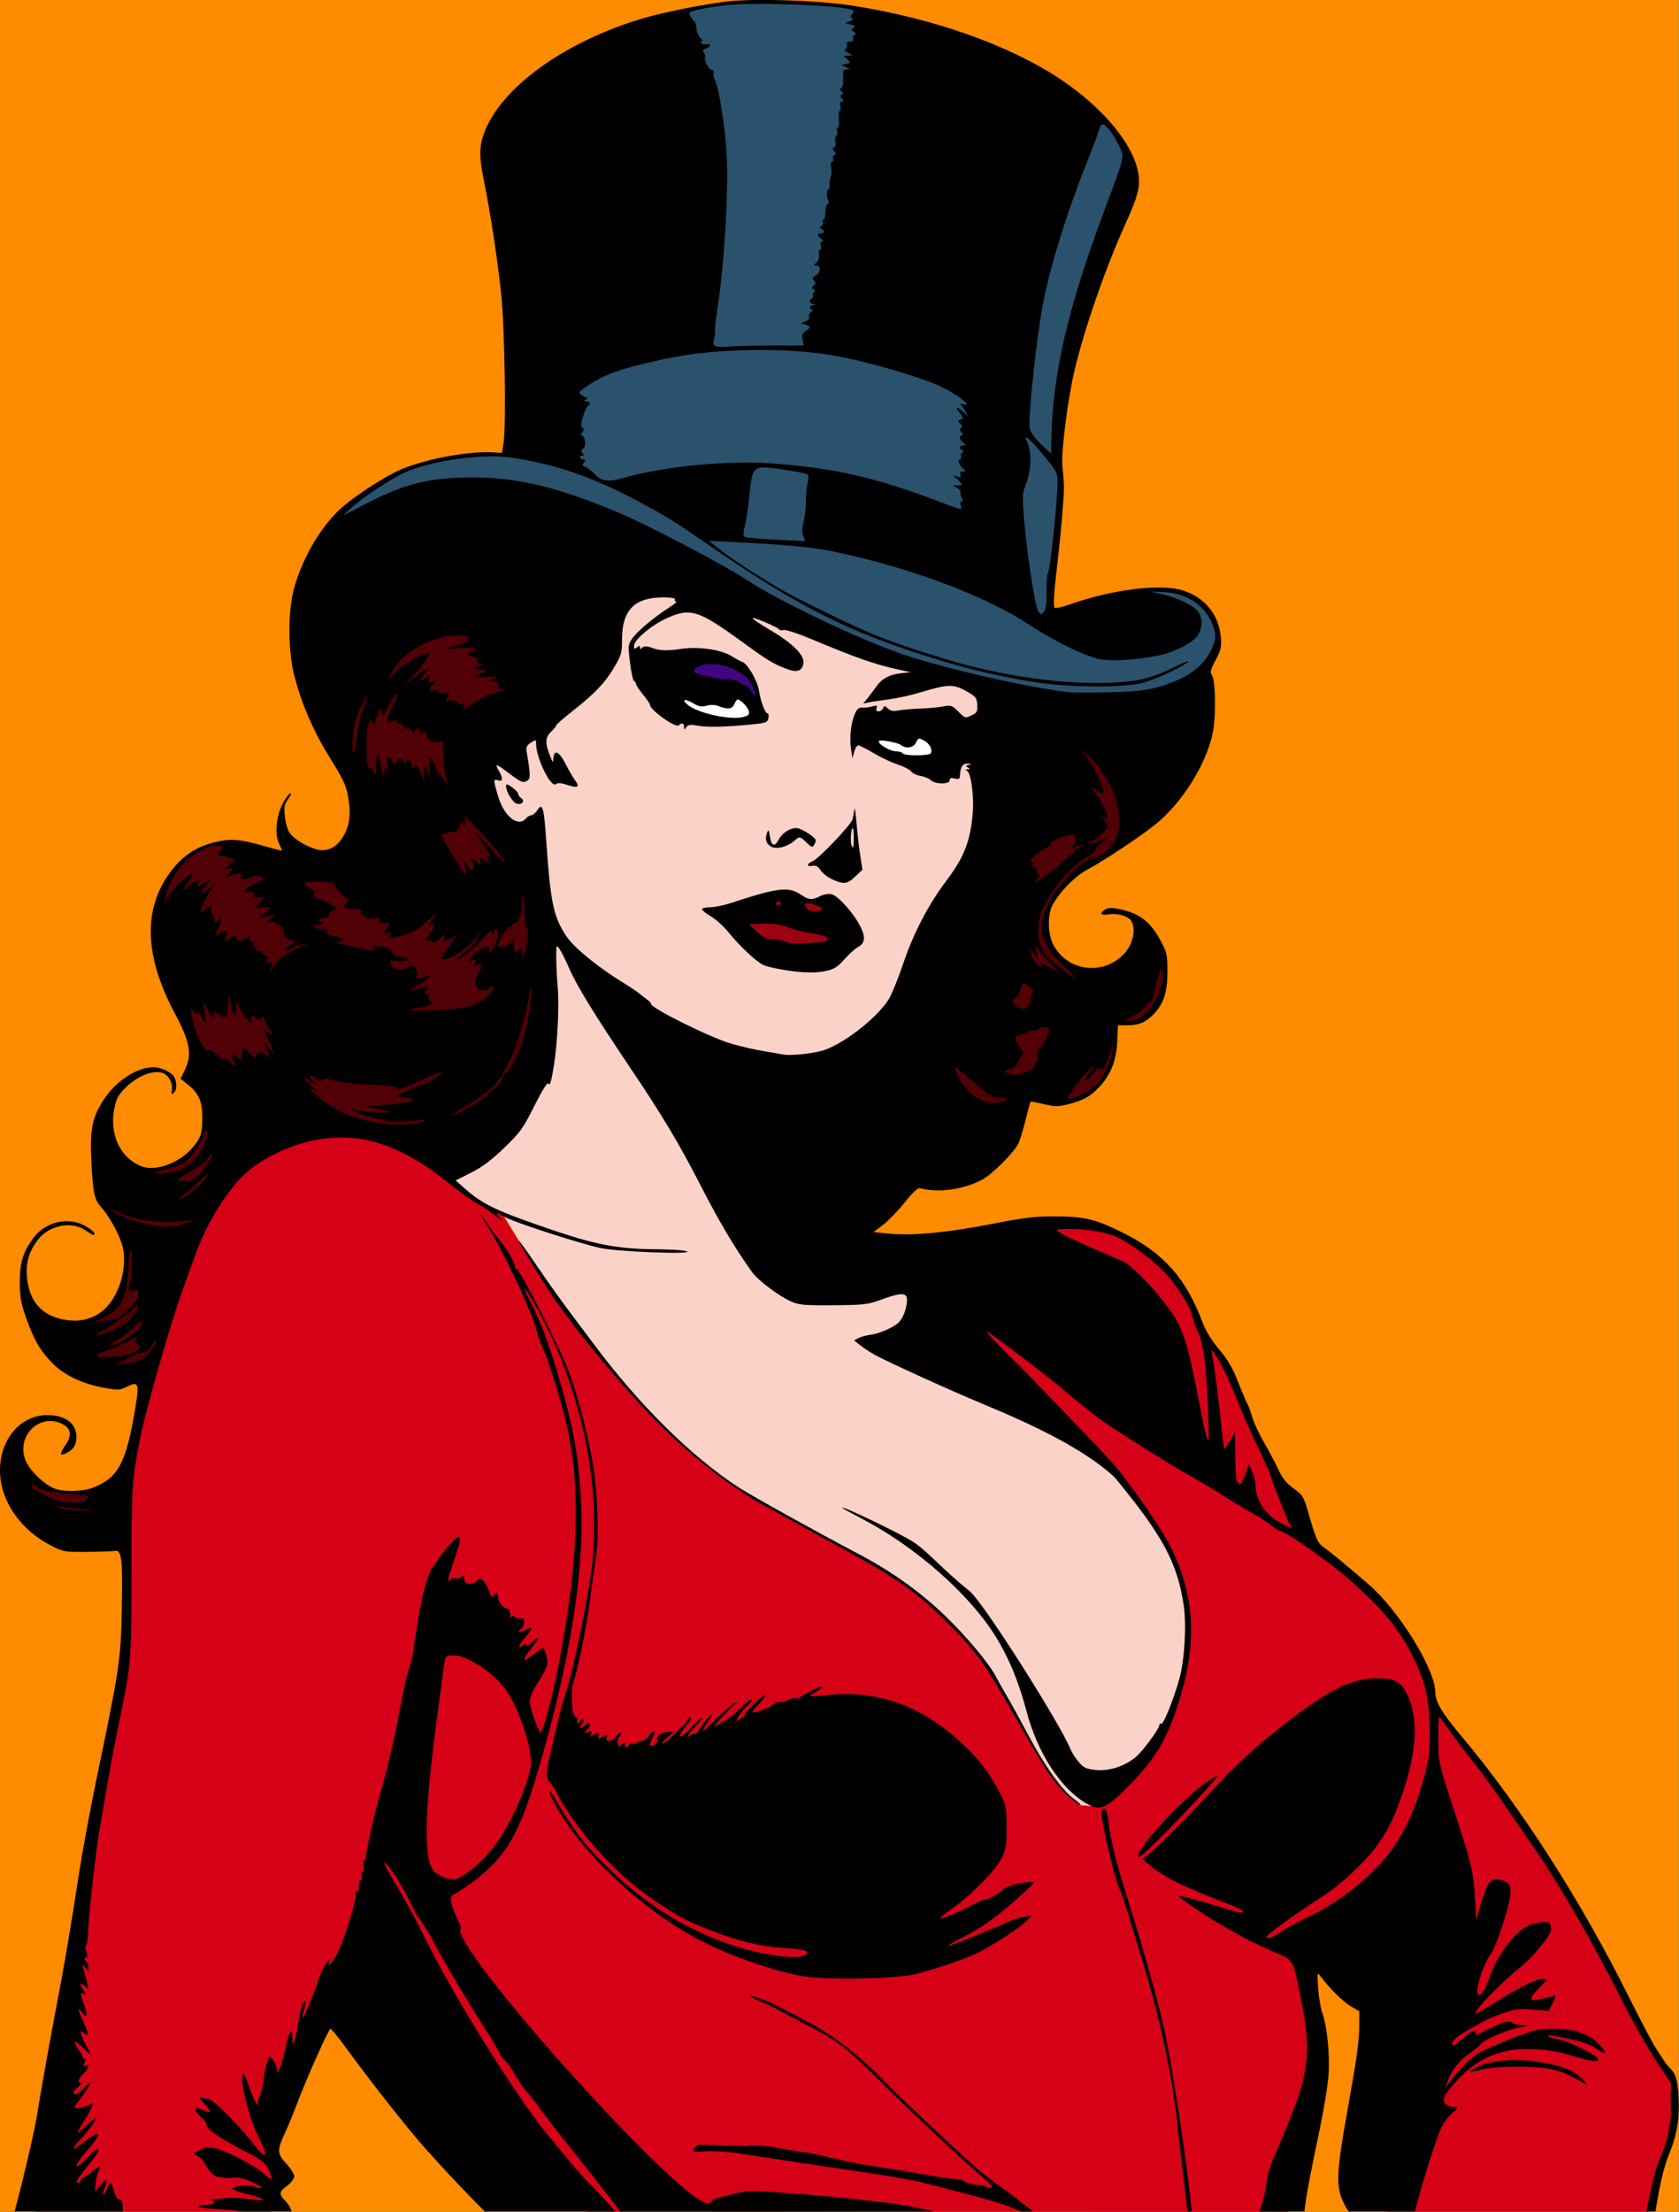
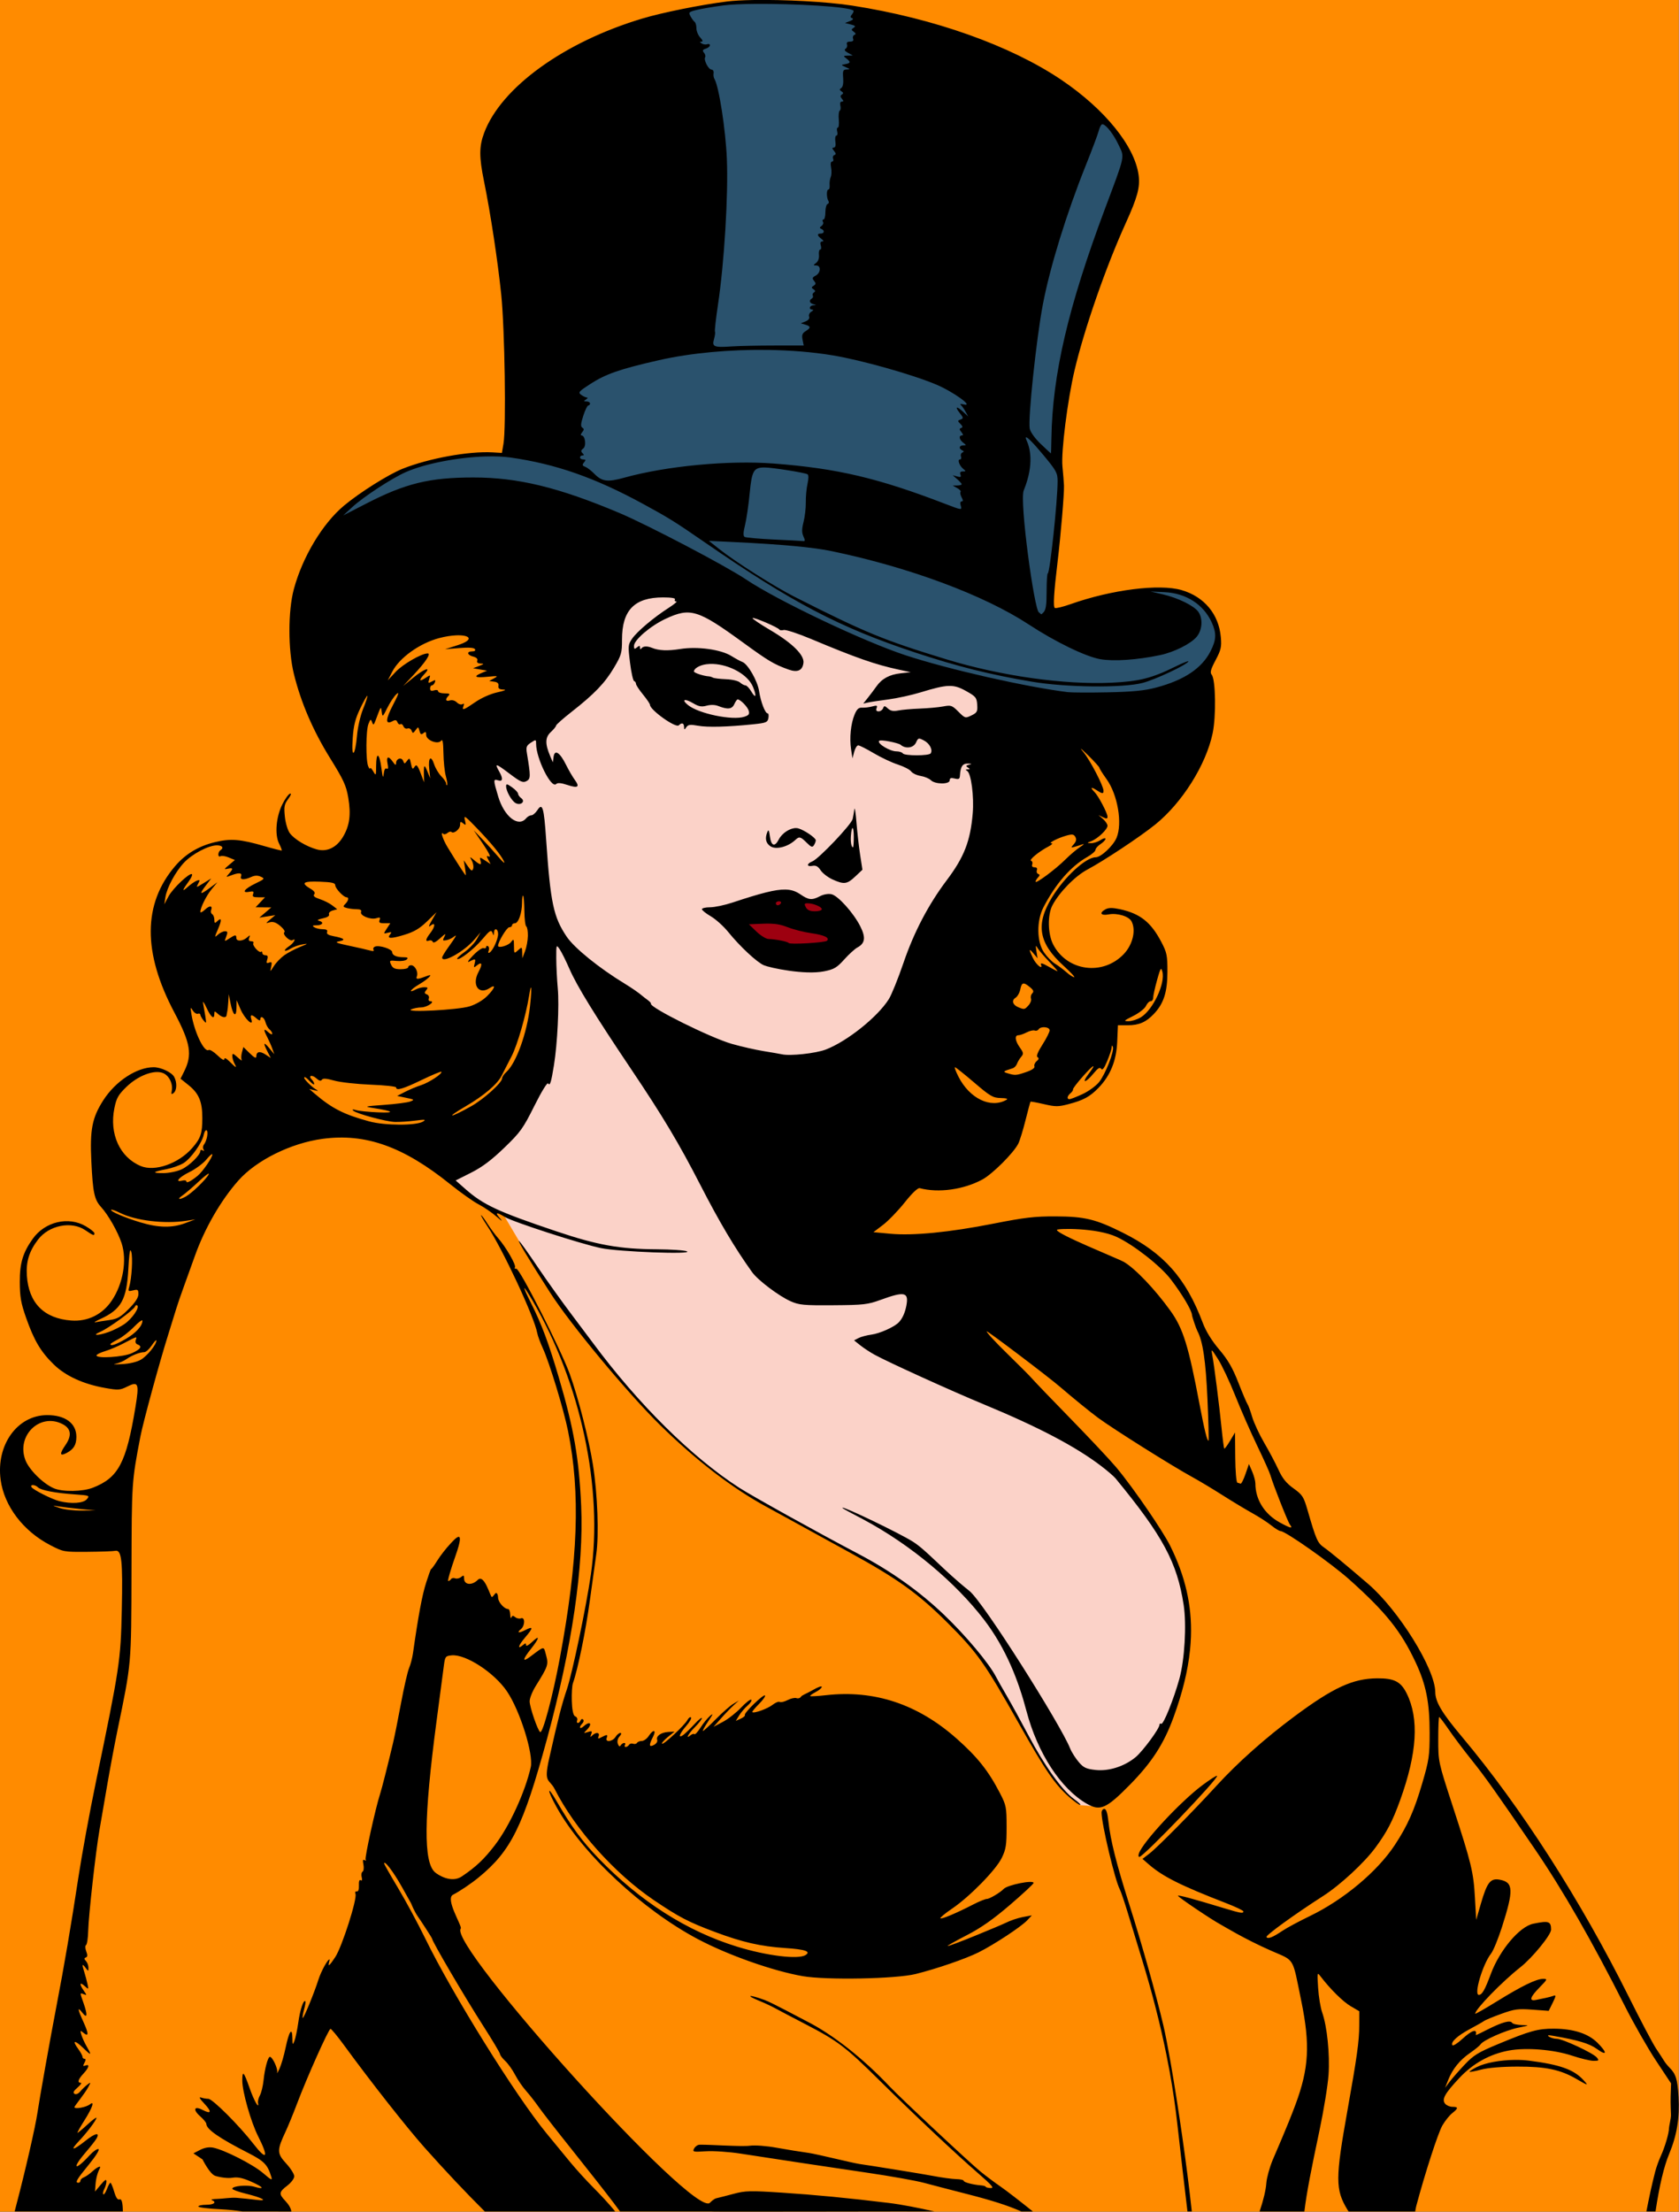
<svg xmlns="http://www.w3.org/2000/svg" clip-rule="evenodd" fill-rule="evenodd" stroke-linejoin="round" stroke-miterlimit="2" version="1.1" viewBox="0 0 1889.8 2488.4">
  <rect x="0" y="0" width="1889.8" height="2488.4" fill="#808080" stroke="none" />
  <g transform="matrix(3.297 0 0 3.333 .001 .001)">
    <rect width="573.11" height="746.51" fill="#ff8b00" />
  </g>
-   <path d="m254.89 1325.4-48.597 96.263-34.71 123.11-24.99 104.13-4.63 109.22-3.24 104.13-15.27 89.783-53.763 313.79-29.16 222.39h264.27l6.48-32.64-2.78-67.57 88.86-162.45 263.85 262.66 788.97 0.137 30.36-139.28-11.477-135.88 30.36 6.663 71.457 65.163-9.257 203.2h295.83l13.7-50.283 11.107-38.507 3.333-56.647-35.173-55.54-45.913-86.637-45.54-79.603-67.013-99.227-75.9-98.483-12.96-44.8-25.177-46.653-27.873-33.693-77.013-61.09-31.697-67.213-21.473-42.95-37.767-90.71-22.583-25.177-9.997-23.693-19.18-36.657-26.287-34.433-38.507-24.807-43.317-14.44-156.27 21.013 17.773 100.34 149.58 135.14 37.953 43.013 27.867 38.863 23.697 41.323 10.047 36.587 3.623 49.667-9.12 57.25-25.403 62.367-64.83 70.227-22.56-2.55-19.2-17.5-16.207-21.06-15.723-26.4-18.15-32.323-16.987-29.31-18.247-30.187-16.513-21.74-20.187-20.77-28.923-28.34-23.39-17.57-39.06-26.01-35.717-19.51-49.893-26.883-37.41-21.243-29.147-17.713-21.353-14.803-21.473-17.227-21.11-18.563-25.843-24.75-24.02-25.84-26.083-29.723-29.57-37.127-26.693-35.183-18.683-26.327-30.677-47.557-18.927-30.333-24.203-12.667-35.827-27.11-46.017-31.847-68.433-20.853-66.537 12.133-53.033 24.673z" fill="#d60017" stroke-width="3.333" />
  <path d="m374.58 586.36 393.74 58.047 130.53 54.657 144.4 54.15 125.42 32.397 143.56 4.543 39.803-28.61 16.27-24.94 2.653-20.66-5.307-21.043-11.943-16.113-22.557-11.183-28.437-3.603-30.14 4.74-90.233 23.697v-27.3l6.253-48.337 5.64-71.75-4.027-37.203 10.043-93.42 31.093-107.75 42.667-107.75-8-30.897-18.007-27.013-66.567-52.49-169.39-65.717-43.503-11.57-32.773-5.75-46.167-2.843-45.307 0.19-25.783 1.137-45.683 8.72-120.91 42.083-80.277 457.94-19.657-0.73-33.937 2.063-43.07 8.977-34.09 12.983-43.383 29.603z" fill="#2a526d" stroke-width="3.333" />
  <path d="m508.43 1330.9 45.117 30.14 13.15 5.457 20.673 34.94 17.47 25.913 17.753 27.017 43.373 58.387 34.727 42.613 28.99 32.91 20.733 20.05 22.05 20.653 24.953 20.81 27.177 20.497 24.147 15.687 29.493 15.993 21.43 12.347 38.667 21.38 40.947 22.29 36.093 21.383 26.813 21.383 29.57 26.54 29.027 33.363 16.533 24.72 23.657 40.643 18.93 33.213 17.747 30.633 9.353 13.307 10.25 11.863 18.573 15.717 23.47 2.04 32.77-34.487 38.413-51.833 12.733-33.577 12.793-51.42 0.477-47.153-4.977-31.99-12.797-31.75-17.533-31.99-27.49-39.1-106.32-107.65-91.173-94.413-131.31-59.99 111.6-341.23 80.223-193.21-28.04-111.2-84.12-23.103-136.7-55.687-117.89-48.577-67.63 29.917-157.07 180.96 22.677 86.083 24.993 34.247 20.827 106.45-18.977 131.9-86.083 101.82z" fill="#fbd2c8" stroke-width="3.333" />
-   <path d="m342.06 678.32 296.25 11.933-94.01 148.24-11.75 59.657 72.313 56.947 8.137 167.23-50.62 132.88-64.737 30.603-99.04-13.42-81.92 8.33-44.89 31.47-54.613 81.453-40.727 133.29-26.843 19.44-21.867 4.68-25.457-11.107-3.323-47.017 10.427-9.857 23.077-21.423 9.857-40.757-2.467-28.623-14.407-24.077-4.367-14 48.08-36.47 16.79-4.273 17.86-6.697 13.7-12.81 8.37-11.873 5.45-18.247-8.243-66.133-14.81-48.577-30.443-128.5 6.673-19.26 13.193-22.9 22.14-21.08 22.643-7.887 14.733-0.56 67.687 20.247 57.27-2.313 24.3-67.687-38.427-82.177zm-318.35 999.48 11.183-13.08 26.73 11.943 24.643 3.033 21.61-0.19 7.963 21.61-18.577 10.237-43.223-7.58zm1024.1-474.79 154.66-371.99 37.173-19.467 28.483 134.93-21.11 16.38-17.35 8.613-26.203 18.803-18.683 23.417-7.16 16.62 0.487 25.113 9.583 17.957 17.923 13.66 19.25 6.813 84.417-16.29 1.49 16.913-0.73 22.08-7.52 15.407-13.103 12.983-16.743 6.43-12.123-0.607-5.58 1.457 1.367 17.407-1.577 12.617-6.31 22.083-9.827 15.65-11.163 9.583-19.29 9.463-17.187 0.813-40.873-7.407-40.877 27.547z" fill="#510005" stroke-width="3.333" />
  <path d="m826.26 1020.1 22.56 41.653 51.49 20.25 39.917-13.887-6.943-49.75-28.743-5.083-28.663-4.853z" fill="#9d0010" stroke-width="3.333" />
-   <path d="m757.2 798.35 2.843-16.493 58.197-4.17 25.973 13.08 1.893 19.527-50.043 1.517zm223.23 26.85 56.577-5.033 17.473 11.55 2.073 22.513-24.88 2.073-47.983-14.22z" fill="#fff" stroke-width="3.333" />
-   <path d="m768.32 745.98 11.753 21.8 48.91 9.903 14.027 12.467 8.72-2.467-1.707-16.113-7.393-14.973-25.97-12.89z" fill="#410580" stroke-width="3.333" />
  <g transform="matrix(3.333 0 0 3.333 -176.54 -569.99)">
    <path d="m368.56 917.46c-0.64-0.084-75.402 0.135-75.256 0-0.04 0.02-5.869-0.017-5.853 0h-25.099c-0.61-0.845-1.274-1.747-2.213-2.985-2.694-3.551-9.012-11.598-14.04-17.882-5.028-6.283-10.096-12.79-11.26-14.46-1.165-1.67-3.066-4.099-4.226-5.398s-2.819-3.729-3.687-5.399c-0.869-1.67-2.369-3.772-3.333-4.672-0.965-0.9-1.755-1.942-1.755-2.317 0-0.374-2.643-4.799-5.874-9.834-6.009-9.367-17.068-28.223-17.068-29.103 0-0.269-3.991-6.352-4.745-7.41-1.359-1.909-2.345-4.532-2.345-4.532l-3.21-5.72c-2.778-4.949-5.896-9.035-5.896-7.729 0 0.23 2.124 3.969 4.719 8.311 2.595 4.341 6.667 11.889 9.049 16.773 9.237 18.94 30.515 53.141 41.017 65.929 2.343 2.853 5.93 7.214 7.971 9.692s5.583 6.369 7.871 8.646c2.287 2.277 5.399 5.654 6.916 7.503 0.192 0.234 0.288 0.38 0.455 0.588h-44.012c-6.442-6.407-13.154-13.506-20.275-21.495-6.033-6.768-18.179-22.198-27.223-34.583-2.236-3.061-4.31-5.567-4.609-5.567-0.626 0-7.928 16.32-11.323 25.305-1.262 3.34-3.007 7.591-3.879 9.447-2.919 6.218-2.899 7.293 0.213 10.669 1.51 1.638 2.745 3.591 2.745 4.34 0 0.764-1.037 2.154-2.362 3.164-2.799 2.135-2.891 2.788-0.722 5.07 1.246 1.311 1.94 2.526 2.115 3.65l-16.421-1e-3c-2.362-0.339-4.863-0.624-7.408-0.744-4.176-0.197-7.592-0.619-7.592-0.938s1.215-0.58 2.699-0.58c2.594 0 3.615-0.868 1.856-1.578-0.464-0.187 0.314-0.364 1.728-0.394 1.761-0.037 4.713-0.52 6.575-0.381 1.862 0.138 4.818 0.442 6.567 0.675 4.462 0.594 2.441-0.645-3.38-2.071-2.515-0.617-4.573-1.365-4.573-1.664 0-0.937 4.956-1.4 7.379-0.689 3.782 1.109 3.242 0.174-0.976-1.691-2.889-1.275-4.565-1.63-6.345-1.334-1.412 0.235-3.826-0.027-5.794-0.627-1.856-0.567-4.322-5.563-4.322-5.563l-1.535-1.02-1.534-1.019 2.259-1.167c1.468-0.758 3-1.029 4.371-0.766 3.747 0.717 13.488 5.67 16.866 8.574 2.876 2.473 3.222 2.622 2.782 1.2-1.256-4.067-2.412-5.243-7.902-8.042-9.672-4.932-14.022-7.957-14.022-9.752 0-0.405-0.933-1.554-2.074-2.555-2.581-2.266-2.054-3.63 0.826-2.141 2.969 1.535 3.187 0.63 0.527-2.188-1.489-1.576-1.874-2.296-1.079-2.013 0.68 0.241 1.797 0.439 2.482 0.439 1.395 0 10.398 8.988 15.206 15.182 4.561 5.876 5.281 4.745 1.611-2.53-2.456-4.866-5.353-15.043-5.353-18.802 0-3.604 0.506-3.08 2.486 2.583 1.465 4.191 3.315 7.406 2.828 4.916-0.108-0.557 0.185-1.705 0.653-2.55 0.468-0.846 1.014-3.123 1.215-5.061 0.414-4.005 1.476-7.911 2.149-7.905 0.867 8e-3 2.764 4.073 2.444 5.236-0.177 0.644 0.17 0.108 0.771-1.191s1.535-4.488 2.074-7.086c1.169-5.621 2.232-7.17 2.294-3.341 0.038 2.4 0.107 2.504 0.691 1.042 0.358-0.894 0.949-3.727 1.313-6.296 0.614-4.33 1.752-7.737 2.375-7.113 0.145 0.145-0.053 1.415-0.441 2.82-0.388 1.406-0.589 2.673-0.446 2.815 0.287 0.287 3.955-8.646 5.263-12.815 0.935-2.983 3.358-7.356 3.819-6.894 0.167 0.166-1.712 4.666 1.939-0.909 2.264-3.456 7.429-19.609 6.796-21.257-0.223-0.582-0.04-0.935 0.434-0.846 0.522 0.102 0.783-0.633 0.72-2.03-0.063-1.383 0.163-2.027 0.612-1.75 0.453 0.28 0.573-0.09 0.331-1.015-0.209-0.8-0.074-1.643 0.299-1.874 0.374-0.231 0.502-1.309 0.285-2.396-0.277-1.383-0.165-1.834 0.373-1.501 0.423 0.262 0.588 0.182 0.367-0.175-0.366-0.592 3.325-17.317 4.89-22.163 0.621-1.922 2.439-9.077 4.373-17.207 0.486-2.041 1.705-8.114 2.709-13.496 1.004-5.381 2.226-10.695 2.715-11.809 0.488-1.113 1.082-3.39 1.319-5.061 1.806-12.707 3.105-19.646 4.456-23.808 0.696-2.146 1.499-4.533 1.671-4.533 0.171 0 1.109-1.29 2.085-2.867 0.975-1.578 2.919-4.083 4.321-5.567 1.402-1.485 5.436-6.264 1.849 3.88-1.673 4.732-2.793 8.603-2.488 8.603s0.735-0.291 0.954-0.646c0.22-0.36 0.848-0.472 1.397-0.26 0.55 0.211 1.452 5e-3 2.004-0.451 0.831-0.691 1.002-0.601 1.002 0.52 0 2.159 2.643 2.428 4.603 0.468 2.244-2.245 4.261 5.767 4.768 5.767 0.414 0 1.055-1.35 1.426-1.35s0.675 0.692 0.675 1.537c0 1.506 2.063 3.861 3.382 3.861 0.367 0 0.691 0.835 0.721 1.856 0.029 1.023 0.211 1.463 0.403 0.983 0.267-0.662 0.572-0.684 1.288-0.089 0.516 0.426 1.397 0.601 1.958 0.386 1.388-0.532 1.382 2.475-8e-3 3.629-1.551 1.287-0.77 1.488 1.404 0.36 2.792-1.448 2.805-0.812 0.047 2.41-2.375 2.775-2.838 4.339-0.776 2.627 0.833-0.691 1.029-0.685 1.029 0.03 0 0.494 0.894 0.028 2.025-1.055 2.739-2.625 2.548-1.35-0.344 2.288-2.915 3.666-3.018 4.709-0.262 2.65 4.946-3.696 4.492-3.656 5.349-0.475 0.853 3.169 0.677 3.693-3.495 10.382-1.157 1.855-2.084 4.197-2.06 5.203 0.049 2.033 2.733 9.836 3.558 10.346 0.878 0.543 4.257-12.156 6.652-24.996 6.162-33.04 6.983-55.804 2.761-76.589-1.515-7.46-6.288-23.126-8.532-28.004-0.854-1.855-1.692-4.133-1.862-5.06-1.013-5.522-11.689-28.38-16.94-36.27-1.297-1.949-2.213-3.543-2.036-3.543l2e-3 1e-3c0.177 0 1.142 1.291 2.146 2.868s2.631 3.779 3.614 4.892c2.616 2.962 6.149 9.081 5.681 9.839-0.223 0.359-0.019 0.57 0.452 0.468 1.088-0.235 15.079 27.306 18.048 35.527 2.903 8.04 6.475 22.035 7.849 30.754 1.546 9.805 2.054 23.607 1.106 30.103-0.427 2.928-1.391 9.878-2.143 15.445-1.404 10.399-4.031 23.246-5.75 28.119-0.534 1.514-0.689 10.573 0.754 11.127 0.578 0.222 0.891 0.82 0.696 1.329-0.196 0.509-0.086 0.925 0.242 0.925 0.329 0 0.733-0.379 0.899-0.843s0.549-0.611 0.854-0.327c0.304 0.285 0.194 0.878-0.245 1.317-1.303 1.303-0.907 2.185 0.436 0.97 2.212-2.002 3.111-0.835 0.99 1.286-1.083 1.082-1.057 1.119 0.44 0.644 1.361-0.432 1.52-0.323 1.11 0.755-0.385 1.01-0.313 1.092 0.369 0.415 1.231-1.221 2.645-1.059 2.144 0.247-0.353 0.921-0.2 0.973 0.988 0.337 1.87-1 2.206-0.95 1.741 0.26-0.596 1.553 1.975 1.262 2.974-0.338 0.463-0.742 1.19-1.35 1.616-1.35 0.481 0 0.382 0.446-0.263 1.181-0.641 0.731-0.854 1.678-0.559 2.486 0.328 0.895 0.633 1.053 0.972 0.506 0.271-0.439 0.798-0.798 1.169-0.798s0.486 0.303 0.257 0.674c-0.229 0.372-0.113 0.675 0.258 0.675s0.875-0.324 1.12-0.72c0.245-0.397 0.861-0.561 1.368-0.367 0.508 0.194 1.102 0.064 1.321-0.291s0.954-0.646 1.632-0.646c0.677 0 1.728-0.76 2.336-1.687 1.545-2.357 2.682-2.117 1.43 0.303-1.46 2.825-1.351 3.627 0.372 2.706 0.771-0.413 1.245-1.161 1.053-1.662-0.491-1.28 1.282-2.558 3.755-2.705l2.093-0.125-2.292 1.871c-1.26 1.028-2.127 2.033-1.928 2.232 0.461 0.462 7.635-6.228 8.591-8.013 0.397-0.739 0.936-1.129 1.198-0.866 0.263 0.263-0.472 1.562-1.635 2.886-2.324 2.647-2.882 4.44-0.935 3.005 0.65-0.478 2.32-2.098 3.712-3.6 1.391-1.502 2.53-2.424 2.53-2.048 0 0.375-1.052 1.731-2.339 3.012-2.242 2.232-3.361 4.318-1.478 2.755 0.498-0.415 1.084-0.574 1.301-0.356 0.218 0.218 1.136-0.773 2.043-2.2 0.906-1.426 2.348-3.201 3.203-3.943 1.227-1.066 1.097-0.676-0.62 1.856-1.196 1.763-1.982 3.205-1.746 3.205 0.235 0 2.198-1.799 4.362-3.997 2.165-2.198 4.795-4.507 5.847-5.131l1.911-1.135-1.755 1.588c-0.964 0.874-2.888 2.87-4.275 4.435l-2.521 2.846 3.193-1.698c1.756-0.934 4.517-3.099 6.134-4.812 1.617-1.712 3.155-2.898 3.417-2.636 0.263 0.263-0.297 1.148-1.244 1.967s-2.23 2.318-2.85 3.333l-1.129 1.845 1.675-0.763c0.921-0.42 1.546-0.971 1.388-1.226-0.396-0.64 6.271-7.118 6.792-6.597 0.231 0.231-0.694 1.533-2.055 2.894s-2.36 2.587-2.222 2.725c0.527 0.527 5.157-1.141 6.839-2.464 0.967-0.761 2.056-1.199 2.419-0.974 0.364 0.225 1.563-0.058 2.664-0.628 1.101-0.566 2.445-0.864 2.988-0.656 0.542 0.209 1.22 4e-3 1.504-0.455 0.368-0.596 2.137-1.163 4.131-2.332 1.601-0.94 2.91-1.397 2.91-1.02 0 0.378-0.938 1.173-2.086 1.766-1.148 0.595-1.966 1.201-1.817 1.349 0.148 0.147 2.567 0.013 5.377-0.304 16.331-1.831 30.928 3.024 44.075 14.66 7.001 6.197 10.707 10.856 14.585 18.339 2.157 4.161 2.273 4.75 2.279 11.472 5e-3 6.14-0.213 7.535-1.637 10.459-1.979 4.065-10.82 13.083-16.797 17.133-2.348 1.591-4.112 3.051-3.92 3.243 0.382 0.382 5.425-1.741 11.125-4.681 1.986-1.025 4.065-1.862 4.62-1.862 0.867 0 4.587-2.221 5.602-3.345 1.236-1.368 10.122-3.155 10.122-2.035 0 0.308-3.568 3.623-7.929 7.367-5.645 4.847-9.823 7.785-14.508 10.2-3.618 1.866-6.579 3.516-6.579 3.668 0 0.521 18.058-6.987 19.566-7.757 1.509-0.769 4.121-1.656 5.803-1.97l3.059-0.572-1.562 1.671c-2.015 2.156-11.208 8.211-16.407 10.806-4.364 2.179-14.19 5.561-21.256 7.316-6.692 1.662-30.202 2.109-38.165 0.725-9.981-1.736-25.098-7.063-35.276-12.433-18.835-9.936-39.178-28.927-47.862-44.682-3.254-5.903-3.262-7.613-8e-3 -2.024 5.129 8.814 8.699 13.671 14.306 19.466 14.034 14.503 29.789 24.529 46.74 29.739 10.007 3.077 20.618 4.372 23.072 2.818 1.928-1.221-0.101-1.917-6.916-2.374-8.302-0.556-14.491-1.973-23.705-5.43-8.935-3.351-12.145-5.023-20.582-10.72-13.268-8.959-26.591-23.858-33.473-37.432-1.881-3.71-3.839-1.741-1.917-10.316 3.006-13.411 4.267-18.351 5.957-23.311 1.86-5.461 6.56-27.901 8.142-38.881 4.194-29.103-3.368-64.491-19.786-92.594-3.389-5.8-3.598-5.295-0.421 1.015 3.583 7.114 5.941 13.433 9.431 25.278 5.027 17.056 6.8 27.276 7.498 43.21 0.898 20.484-3.08 47.58-11.54 78.613-8.056 29.551-12.12 37.775-23.123 46.777-2.527 2.068-6.404 4.675-8.614 5.794-2.778 1.406 3.223 10.694 2.61 11.428-4.449 5.326 78.83 98.021 84.139 92.555 0.255-0.263 1.348-1.345 2.184-1.53 0.835-0.186 3.476-0.861 5.868-1.501 3.906-1.045 5.562-1.085 16.195-0.393 11.194 0.728 22.363 1.802 36.137 3.477 4.482 0.545 10.162 1.682 15.474 2.883zm0 0h4e-3 -4e-3zm-163.07-187.71c-2.099 0.202-2.227 0.375-2.647 3.586-0.243 1.856-1.371 10.408-2.507 19.005-4.266 32.292-4.402 47.249-0.46 50.641 0.988 0.85 5.48 3.801 9.067 1.376 4.808-3.251 7.468-5.763 11.099-10.482 4.962-6.449 10.259-17.953 12.162-26.409 0.978-4.347-3.632-19.045-8.005-25.523-4.292-6.358-13.948-12.653-18.709-12.194zm239.36-42.59c1.471 2.324 2.649 4.321 3.327 5.691 5.014 10.122 7.331 19.941 6.971 30.553-0.051 1.495-0.155 3.006-0.312 4.536-0.724 7.052-2.575 14.503-5.549 22.655-3.286 9.008-7.34 15.282-14.732 22.799-7.949 8.084-10.039 9.017-14.512 6.476-8.79-4.993-16.687-17.095-20.441-31.325-2.635-9.987-6.762-20.997-14.42-30.954-9.385-12.203-24.37-25.036-40.768-33.773-3.947-2.103-7.159-3.703-6.961-3.901 0.45-0.45 19.152 8.545 23.724 11.411 4.766 2.987 10.101 9.46 19.164 16.685 4.761 3.796 30.824 45.189 33.968 53.073 0.584 1.465 2.009 3.593 3.037 4.785 1.56 1.808 2.488 2.232 5.627 2.566 4.464 0.474 9.705-1.204 13.479-4.317 2.415-1.992 8.067-9.654 8.067-10.936 0-0.382 0.263-0.531 0.585-0.332 0.706 0.436 4.198-8.203 6.129-15.162 1.783-6.429 2.475-18.271 1.456-24.932-2.196-14.355-7.003-23.286-23.005-42.744-0.562-0.684-2.693-2.521-4.734-4.082-8.69-6.646-21.214-13.226-39.92-20.975-10.88-4.507-31.889-14.049-36.668-16.652-1.485-0.809-3.662-2.234-4.839-3.17l-2.137-1.7 1.505-0.782c0.828-0.43 2.781-0.952 4.341-1.161 2.821-0.378 7.618-2.513 9.198-4.092 1.229-1.23 2.15-3.23 2.615-5.686 0.869-4.589-0.578-4.914-8.691-1.957-4.342 1.583-5.725 1.744-15.968 1.814-10.035 0.072-11.552-0.068-14.421-1.337-3.973-1.757-11.077-7.121-13.017-9.829-5.847-8.16-10.999-16.835-17.433-29.353-7.287-14.179-12.708-23.242-23.528-39.33-12.11-18.008-18.216-27.932-20.698-33.64-1.207-2.775-2.71-5.787-3.34-6.694-1.125-1.618-1.146-1.564-1.133 3.075 8e-3 2.598 0.236 7.153 0.509 10.122 0.526 5.737-0.12 18.707-1.293 25.979-0.941 5.835-1.35 7.121-1.955 6.143-0.28-0.454-2.238 2.732-4.663 7.589-3.815 7.64-4.702 8.873-10.173 14.147-4.315 4.159-7.449 6.511-11.194 8.395l-5.204 2.618 3.281 2.89c6.079 5.357 11.036 7.66 30.743 14.284 13.838 4.65 21.313 5.989 33.943 6.058 4.824 0.029 9.379 0.339 10.122 0.69 2.363 1.117-22.975 0.17-29.016-1.085-6.834-1.418-29.681-8.817-32.471-10.514-2.938-1.788-3.472-1.597-1.555 0.556 0.995 1.117 0.521 0.861-1.208-0.651-1.564-1.369-4.297-3.24-6.073-4.158-1.777-0.919-6.114-3.989-9.64-6.823-15.805-12.707-28.534-17.235-43.018-15.302-10.716 1.431-22.416 7.219-28.502 14.1-5.936 6.712-11.377 16.153-14.697 25.506-0.923 2.598-2.563 7.153-3.647 10.122s-2.283 6.461-2.665 7.76c-0.381 1.299-1.605 5.246-2.72 8.772-2.828 8.941-8.422 29.431-9.33 34.174-2.944 15.378-2.943 15.362-3.017 45.451-0.077 31.937 0.027 30.766-4.76 53.87-0.924 4.46-2.453 12.61-3.398 18.112s-2.139 12.434-2.653 15.403c-1.294 7.477-3.675 28.769-3.811 34.077-0.062 2.412-0.385 4.562-0.717 4.779-0.351 0.228-0.324 1.129 0.063 2.148 0.483 1.27 0.444 1.837-0.142 2.053-0.621 0.23-0.613 0.505 0.035 1.192 0.464 0.492 0.843 1.498 0.843 2.238 0 1.321-0.013 1.322-0.991 0.029-1.165-1.54-1.258-1.211-0.414 1.457 0.341 1.076 0.818 2.86 1.062 3.963 0.441 1.993 0.435 1.998-0.956 0.739-1.687-1.526-1.835-0.63-0.267 1.609 1.062 1.516 1.062 1.591 0 1.184-1.373-0.527-1.368-0.638-0.121 2.897 1.453 4.118 1.316 5.487-0.337 3.374-1.794-2.293-1.68-1.311 0.366 3.163 1.804 3.943 1.769 5.076-0.109 3.517-1.014-0.841-1.076-0.767-0.622 0.747 0.277 0.925 1.08 2.686 1.784 3.913 1.805 3.147 1.619 3.224-1.19 0.496-2.86-2.777-3.843-2.61-1.699 0.29 0.809 1.094 1.47 2.305 1.47 2.691 0 0.387 0.314 0.703 0.698 0.703 0.476 0 0.472 0.424-0.015 1.334-0.582 1.088-0.525 1.261 0.314 0.939 1.545-0.593 1.237 0.676-0.66 2.723-1.819 1.962-2.151 3.101-0.907 3.101 0.429 0-0.059 0.721-1.085 1.602-1.345 1.156-1.63 1.747-1.024 2.121 0.503 0.312 1.277-7e-3 1.928-0.787 0.599-0.719 1.669-1.749 2.379-2.29 1.23-0.936 1.249-0.902 0.397 0.704-1.246 2.348-4.725 6.488-4.725 6.858 0 0.79 3.964 0.074 5.23-0.946 1.697-1.367 0.826 1.182-1.844 5.391-1.471 2.319-2.525 4.217-2.341 4.217 0.185 0 1.695-1.253 3.357-2.785 1.662-1.531 3.021-2.548 3.021-2.257 0 0.753-3.162 4.94-5.974 7.91-3.115 3.289-2.003 3.223 2.231-0.132 3.33-2.639 4.983-3.004 3.798-0.839-0.343 0.627-2.015 2.759-3.714 4.738-4.842 5.639-3.646 6.429 1.396 0.922 1.167-1.275 2.489-2.196 2.938-2.047 0.482 0.161-0.867 2.328-3.303 5.309-4.131 5.054-4.699 6.051-3.445 6.051 0.371 0 0.675-0.313 0.675-0.696 0-0.382 0.531-0.899 1.181-1.146 0.649-0.248 1.937-1.149 2.861-2.004 1.612-1.49 3.083-2.102 2.513-1.046-0.795 1.474-1.322 3.455-1.472 5.542l-0.169 2.335 1.93-2.31c1.432-1.716 1.928-2.002 1.928-1.111 0 0.66-0.328 1.813-0.729 2.562-0.401 0.75-0.548 1.545-0.326 1.767 0.223 0.222 0.77-0.563 1.216-1.745s0.981-2.148 1.19-2.148c0.208 0 0.776 1.346 1.262 2.992 0.618 2.093 1.17 2.882 1.835 2.627 0.713-0.274 1.075 1.155 1.099 4.067l-36.535 2e-3c0.193-0.752 0.357-1.42 0.579-2.263 3.005-11.409 6.405-26.241 7.115-31.041 0.729-4.918 4.343-25.174 6.441-36.101 2.631-13.695 4.893-26.98 7.415-43.524 1.16-7.608 3.779-21.88 5.821-31.715 8.112-39.069 8.435-41.202 8.808-58.369 0.364-16.696-0.05-20.428-2.214-19.971-0.71 0.15-4.935 0.298-9.389 0.337-8.015 0.064-8.144 0.041-12.675-2.323-9.046-4.722-15.436-13.157-16.63-21.953-1.597-11.773 5.599-21.818 15.663-21.868 6.168-0.028 9.951 2.794 9.91 7.39-0.023 2.658-0.907 4.117-3.243 5.361-2.381 1.269-2.54 0.377-0.469-2.612 2.262-3.264 1.943-5.6-0.967-7.105-7.619-3.94-15.693 3.887-12.536 12.152 1.247 3.267 6.019 7.987 9.623 9.519 2.973 1.264 9.678 1.16 13.166-0.204 8.62-3.369 11.259-8.352 14.356-27.109 1.346-8.157 1.042-8.922-2.791-7.009-2.38 1.189-3.027 1.231-7.334 0.472-7.465-1.315-13.461-4.06-17.496-8.009-4.365-4.272-6.597-8.045-9.29-15.697-1.734-4.928-2.104-7.019-2.128-12.037-0.032-6.391 1.024-9.927 4.363-14.617 4.129-5.798 12.058-7.678 17.913-4.248 1.61 0.944 2.927 2.006 2.927 2.362 0 0.944-0.349 0.826-3.1-1.041-4.669-3.169-12.252-1.652-15.945 3.189-2.995 3.928-4.087 7.456-3.769 12.174 0.624 9.247 5.789 14.46 15.002 15.143 5.559 0.413 10.546-2.05 13.699-6.768 3.81-5.702 5.159-13.627 3.292-19.335-1.253-3.83-4.506-9.558-6.939-12.215-2.268-2.476-2.776-4.861-3.281-15.416-0.515-10.744 0.26-14.711 4.026-20.599 4.126-6.45 11.318-11.168 17.021-11.168 2.443 0 6.105 1.729 6.931 3.272 1.006 1.879 0.914 4.507-0.19 5.424-0.739 0.613-0.863 0.463-0.628-0.764 0.456-2.388-0.945-5.187-2.995-5.979-3.019-1.167-8.399 0.878-12.313 4.679-2.757 2.676-3.37 3.758-4.066 7.16-1.781 8.708 1.813 16.604 8.909 19.569 4.749 1.984 12.74-0.815 17.364-6.081 2.857-3.254 3.42-4.927 3.42-10.139 0-5.509-1.158-8.285-4.619-11.067l-2.74-2.201 1.22-2.443c2.825-5.651 2.176-9.561-3.298-19.891-10.737-20.258-10.643-36.717 0.28-49.458 3.467-4.044 7.824-6.676 13.254-8.007 5.467-1.34 8.624-1.092 16.994 1.333 3.057 0.885 5.636 1.531 5.732 1.435s-0.316-1.16-0.917-2.365c-1.506-3.019-1.001-8.976 1.12-13.219 0.909-1.818 2.07-3.433 2.579-3.588 0.563-0.172 0.325 0.528-0.605 1.786-1.319 1.784-1.474 2.603-1.129 5.949 0.227 2.196 0.956 4.627 1.68 5.605 1.524 2.056 5.571 4.49 9.089 5.465 3.472 0.963 6.752-0.631 8.921-4.333 2.196-3.747 2.679-7.43 1.72-13.117-0.689-4.087-1.555-5.969-6.147-13.366-5.751-9.264-9.861-18.817-12.207-28.376-2.014-8.204-2.019-21.253-0.011-28.692 2.926-10.841 9.678-22.082 16.891-28.119 5.302-4.437 15.048-10.567 19.852-12.486 8.776-3.505 22.334-5.973 30.329-5.519l3.178 0.18 0.533-3.109c0.94-5.481 0.436-38.734-0.763-50.344-1.179-11.427-3.609-27.412-5.812-38.231-1.681-8.257-1.671-11.744 0.047-16.335 5.733-15.322 27-30.687 53.423-38.596 6.836-2.046 19.853-4.666 28.523-5.741 2.255-0.279 5.315-0.443 8.817-0.505 10.504-0.186 24.981 0.554 33.617 1.896 27.496 4.276 53.415 13.481 70.56 25.063 14.693 9.924 24.776 22.371 26.078 32.19 0.536 4.037-0.38 7.414-4.42 16.307-6.621 14.571-13.912 35.527-17.195 49.417-2.391 10.122-4.604 27.634-4.113 32.56 0.223 2.232 0.457 5.121 0.519 6.42 0.12 2.492-1.091 16.879-2.186 25.979-1.231 10.226-1.512 14.993-0.906 15.367 0.334 0.207 2.729-0.373 5.321-1.289 13.862-4.897 29.959-6.932 37.498-4.74 7.62 2.215 12.558 8.127 13.235 15.847 0.294 3.352 0.072 4.327-1.766 7.798-1.665 3.143-1.935 4.168-1.304 4.929 1.331 1.603 1.521 14.024 0.303 19.783-2.254 10.666-10.329 23.483-19.394 30.785-5.139 4.139-17.265 12.179-22.898 15.182-4.18 2.227-9.461 7.624-11.807 12.064-1.701 3.222-1.584 9.638 0.24 13.197 4.654 9.078 16.807 10.721 23.89 3.229 3.011-3.186 4.154-8.072 2.577-11.018-0.912-1.706-4.804-2.882-7.723-2.334-2.697 0.506-3.294-0.525-1.011-1.747 1.003-0.535 2.332-0.543 4.746-0.025 6.875 1.474 10.534 4.359 14.059 11.083 1.877 3.579 2.07 4.524 2.056 10.121-0.015 6.823-1.256 10.656-4.58 14.163-2.639 2.784-5.024 3.819-8.799 3.819h-3.338l-0.237 5.567c-0.275 6.426-2.314 11.436-6.341 15.583-2.899 2.985-5.104 4.178-10.164 5.495-3.414 0.889-4.346 0.887-8.23-0.014-2.41-0.559-4.456-0.934-4.547-0.834-0.092 0.1-0.85 2.915-1.685 6.255s-1.934 6.902-2.443 7.915c-1.582 3.148-8.75 10.291-12.161 12.119-6.367 3.413-14.783 4.569-21.134 2.901-0.627-0.165-2.555 1.67-5.061 4.818-2.227 2.797-5.511 6.199-7.299 7.56l-3.25 2.475 5.612 0.527c7.764 0.73 20.039-0.469 34.965-3.415 10.444-2.061 13.861-2.464 20.918-2.434 9.847 0.035 13.507 0.917 22.606 5.446 13.926 6.932 21.411 15.354 27.114 30.504 1.07 2.844 3.032 6.021 5.546 8.986 2.946 3.474 4.512 6.179 6.463 11.164 1.416 3.618 2.803 6.882 3.081 7.254 0.279 0.371 0.99 2.312 1.58 4.313 0.591 2.002 2.427 5.949 4.081 8.773 1.654 2.823 3.816 6.904 4.805 9.069 1.338 2.926 2.641 4.539 5.086 6.295 2.986 2.146 3.416 2.805 4.691 7.2 2.945 10.159 3.4 11.196 5.589 12.735 2.124 1.494 7.22 5.699 14.902 12.296 10.284 8.831 22.622 28.68 22.68 36.488 0.026 3.361 2.221 7.038 9.061 15.183 19.825 23.603 40.11 55.207 56.304 87.723 3.974 7.979 8.122 15.841 9.218 17.471 1.096 1.631 2.297 3.477 2.67 4.102 0.374 0.625 1.212 1.668 1.861 2.318 2.141 2.141 2.701 3.963 3.038 9.87 0.407 7.141-0.549 12.984-3.146 19.209-1.798 4.31-3.286 10.609-4.63 19.47h-3.076c0.859-4.512 1.808-8.93 2.958-13.397 0.382-1.484 1.253-3.913 1.936-5.398 1.375-2.99 2.741-7.654 2.741-9.356 0-0.607 0.651-3.136 0.666-4.348 5e-3 -0.527-0.194-3.82-0.114-6.271l0.145-4.455-5.094-7.691c-2.801-4.23-7.547-12.55-10.546-18.488-11.036-21.854-20.922-39.077-30.402-52.971-13.101-19.198-16.697-24.262-21.406-30.142-2.625-3.278-6.065-7.85-7.643-10.162s-3.021-4.207-3.207-4.216c-0.186-8e-3 -0.332 3.402-0.324 7.577 0.013 7.573 0.024 7.624 4.859 22.435 6.368 19.51 7.035 22.26 7.531 31.041l0.418 7.422 1.568-5.414c2.119-7.315 3.247-8.743 6.426-8.146 4.592 0.861 4.708 3.512 0.702 16.009-1.265 3.945-2.914 7.954-3.666 8.909-2.834 3.604-5.907 13.947-4.142 13.947 1.108 0 2.025-1.6 4.079-7.112 2.955-7.932 9.647-15.926 14.276-16.891 5.252-1.095 6.029-0.842 6.052 1.976 0.015 1.765-6.326 9.525-10.404 12.734-6.148 4.837-15.229 14.171-15.229 15.653 0 0.201 3.264-1.652 7.254-4.118 8.511-5.261 13.36-7.623 15.661-7.634 1.577-8e-3 1.519 0.136-1.181 2.886-3.265 3.328-3.648 4.724-1.153 4.206 0.928-0.193 2.419-0.502 3.312-0.686 0.894-0.183 2.081-0.509 2.639-0.723 0.806-0.31 0.736 0.174-0.344 2.358l-1.36 2.746-5.497-0.403c-4.884-0.359-6.063-0.2-10.559 1.429-2.783 1.008-5.364 2.073-5.735 2.365-0.371 0.293-2.497 1.504-4.724 2.693-4.303 2.297-6.655 4.447-6.01 5.492 0.216 0.349 1.727-0.593 3.356-2.095 3.254-2.999 5.108-3.563 4.538-1.381-0.195 0.742 10.93-6.244 12.287-4.048 0.229 0.371 1.69 0.701 3.246 0.741 2.742 0.064 2.704 0.091-1.222 0.899-4.264 0.876-11.777 4.194-12.677 5.598-0.292 0.456-1.877 1.756-3.522 2.888-3.498 2.407-5.945 5.422-7.418 9.142l-1.055 2.663 1.521-2.025c0.837-1.113 3.105-3.703 5.043-5.755 3.06-3.242 4.553-4.16 11.375-6.998 10.762-4.478 13.425-5.214 18.821-5.184 6.625 0.034 11.585 1.64 14.705 4.759 3.382 3.382 3.27 4.591-0.193 2.082-2.527-1.83-6.332-2.971-14.791-4.434-1.752-0.304-2.101-0.227-1.35 0.296 0.557 0.387 1.727 0.71 2.601 0.715 2.012 0.013 12.277 4.805 13.509 6.305 0.828 1.011 0.713 1.129-1.088 1.129-1.107 0-4.408-0.794-7.335-1.764-6.19-2.051-15.45-2.8-21.268-1.718-6.459 1.2-12.132 4.351-16.778 9.317-4.935 5.276-5.974 7.172-4.746 8.653 0.472 0.567 1.579 1.032 2.461 1.032 2.042 0 2.023 0.489-0.083 2.145-0.928 0.73-2.421 2.595-3.319 4.145-1.452 2.508-5.801 15.903-8.802 27.112-0.132 0.493-0.255 1.2-0.376 1.925h-22.488c-0.116-0.185-0.271-0.383-0.381-0.566-4.137-6.845-4.134-10.481 0.026-33.75 3.185-17.818 3.935-23.233 3.949-28.445l0.015-4.829-2.892-1.693c-2.608-1.529-6.87-5.733-10.138-9.999-1.201-1.569-1.214-1.511-0.875 3.804 0.19 2.969 0.805 6.7 1.367 8.289 1.669 4.721 2.626 14.098 2.151 21.065-0.241 3.525-1.629 12.028-3.084 18.894-2.765 13.044-4.302 20.784-5.076 27.23h-15.124c1.357-4.064 2.099-7.168 2.282-9.632 0.128-1.714 1.07-5.157 2.095-7.652 1.024-2.495 4.886-11.097 7.771-18.883 4.508-12.165 4.954-20.116 1.95-34.795-3.116-15.223-2.08-13.486-10.164-17.038-9.16-4.025-16.135-8.355-16.978-8.797-3.008-1.578-14.783-9.514-14.515-9.782 0.27-0.269 5.209 1.065 15.547 4.202 5.702 1.73 6.545 1.869 6.545 1.079 0-0.285-2.657-1.547-5.905-2.806-15.236-5.905-21.338-8.962-26.032-13.046l-2.14-1.863 2.362-1.814c2.702-2.078 14.642-14.141 22.605-22.842 7.172-7.835 16.426-16.07 26.317-23.417 13.135-9.756 19.78-12.813 27.968-12.872 5.757-0.041 7.977 1.094 9.964 5.092 4.242 8.537 3.533 20.137-2.2 36.018-2.593 7.183-4.489 10.81-8.436 16.137-3.759 5.074-11.823 12.522-17.512 16.175-9.801 6.294-19.542 13.352-19.198 13.907 0.461 0.746 2.083 0.112 5.365-2.096 1.485-0.999 5.652-3.241 9.261-4.98 11.403-5.494 22.825-15.042 28.73-24.018 4.295-6.528 6.573-11.667 9.295-20.975 2.238-7.655 2.449-9.105 2.45-16.813 0-10.302-1.185-16.272-4.737-23.851-4.937-10.534-10.064-16.937-22.384-27.952-6.072-5.431-21.588-16.352-23.229-16.352-0.421 0-1.821-0.853-3.112-1.895-1.29-1.043-4.169-2.904-6.396-4.137-2.226-1.233-6.781-3.979-10.121-6.101-3.341-2.122-7.895-4.853-10.122-6.069-6.794-3.709-26.697-16.217-31.868-20.028-2.682-1.976-8.409-6.633-12.726-10.348-4.318-3.715-24.644-19.054-24.866-18.832s2.842 3.562 6.807 7.422c3.966 3.859 7.842 7.754 8.614 8.656 0.773 0.901 6.612 6.974 12.976 13.496 6.363 6.521 13.228 13.831 15.256 16.243 3.036 3.612 7.387 9.57 11.156 15.117 1.394 2.052 2.709 4.047 3.848 5.846zm-380.73-14.874c-0.499-0.019-0.806 0.198-0.514 0.67 0.578 0.936 6.942 4.139 9.439 4.751 4.048 0.993 8.07 0.711 9.232-0.647 1.061-1.238 0.927-1.293-4.067-1.641-6.587-0.458-11.427-1.385-12.418-2.374-0.48-0.481-1.173-0.739-1.672-0.759zm142.79-286.82c-1.595 0.075-3.537 0.363-5.659 0.929-6.589 1.756-13.382 6.623-15.822 11.335l-1.518 2.933 2.635-2.838c2.401-2.587 8.738-6.248 10.841-6.265 1.239-0.01-0.693 2.916-4.857 7.357l-3.425 3.652 3.417-2.809c3.723-3.06 6.282-3.902 3.787-1.247-1.994 2.123-1.849 2.768 0.307 1.355 1.754-1.149 1.77-1.145 1.286 0.38-0.443 1.397-0.358 1.472 0.908 0.794 1.158-0.619 1.331-0.571 1.005 0.28-0.217 0.565-0.665 1.028-0.997 1.028-0.331 0-0.603 0.477-0.603 1.058 0 0.751 0.391 0.933 1.349 0.629 0.774-0.246 1.35-0.121 1.35 0.293 0 0.396 0.972 0.719 2.16 0.719 1.679 0 1.979 0.18 1.35 0.809-1.218 1.218-0.976 2.033 0.467 1.575 0.746-0.236 1.728 0.044 2.357 0.673 0.593 0.593 1.436 0.858 1.873 0.587 0.536-0.331 0.654-0.127 0.363 0.632-0.624 1.626 0.018 1.414 3.995-1.325 2.107-1.451 5.151-2.797 7.473-3.305 2.459-0.538 3.216-0.882 2.032-0.925-1.402-0.052-1.834-0.373-1.687-1.251 0.137-0.814-0.319-1.254-1.467-1.416l-1.666-0.234 1.666-0.906c1.506-0.817 1.292-0.866-2.215-0.514-4.204 0.423-4.96-0.056-2.025-1.282l1.856-0.775-4.723-0.82 2.024-0.769c1.723-0.655 1.801-0.776 0.527-0.822-0.982-0.035-1.374-0.374-1.14-0.983 0.226-0.589-0.275-1.086-1.371-1.361-2.065-0.519-2.303-1.758-0.337-1.758 0.851 0 1.209-0.291 0.924-0.753-0.31-0.501-2.076-0.626-5.271-0.372l-4.803 0.383 4.191-1.333c5.902-1.876 4.229-3.565-0.557-3.338zm221.59 138.49c-0.066 0.037-0.108 0.239-0.125 0.608-0.029 0.6-0.709 2.666-1.509 4.592-1.023 2.461-1.628 3.24-2.038 2.621-0.435-0.658-1.109-0.241-2.659 1.649-2.601 3.17-4.086 3.358-1.687 0.213 2.999-3.932 1.952-3.56-1.777 0.632-1.948 2.19-3.476 4.195-3.395 4.456 0.081 0.26-0.298 0.844-0.843 1.296-1.129 0.937-1.308 2.006-0.336 2.006 0.36 0 2.31-0.757 4.333-1.683 2.023-0.925 4.559-2.749 5.633-4.052 2.122-2.575 5.244-10.547 4.68-11.951-0.118-0.295-0.21-0.423-0.277-0.387zm-198.87-50.606c-0.206-0.206-0.375 0.846-0.375 2.337 0 3.48-1.214 6.961-2.427 6.961-0.521 0-0.947 0.304-0.947 0.675s-0.427 0.675-0.951 0.675c-0.799 0-3.772 4.918-3.772 6.24 0 0.94 3.475-0.042 4.379-1.238 0.907-1.198 0.978-1.103 0.998 1.343 0.021 2.592 0.043 2.616 1.371 1.415 1.32-1.195 1.35-1.178 1.401 0.739l0.051 1.96 0.91-2.362c0.5-1.299 0.933-3.635 0.961-5.19s-0.216-2.993-0.542-3.195-0.613-2.531-0.638-5.177c-0.025-2.645-0.214-4.978-0.419-5.183zm72.444-66.264c-0.219-8e-3 -0.733 0.72-1.142 1.617-0.783 1.72-2.218 1.868-5.531 0.568-1.012-0.397-2.52-0.423-3.818-0.064-1.706 0.471-2.648 0.295-4.598-0.856-2.849-1.68-4.001-1.237-1.677 0.645 3.596 2.912 14.962 5.262 19.04 3.937 1.51-0.491 1.794-0.894 1.448-2.055-0.396-1.326-2.782-3.756-3.722-3.792zm113.09 45.646c-0.436-0.071-1.045 0.039-2 0.303-2.939 0.812-6.434 2.61-5.092 2.622 0.557 4e-3 0.104 0.482-1.007 1.062-3.204 1.67-6.734 4.567-5.902 4.845 0.418 0.139 0.594 0.689 0.389 1.221-0.234 0.61 0.056 0.969 0.784 0.969s1.019 0.359 0.786 0.969c-0.205 0.532-0.011 1.102 0.433 1.265 0.615 0.226 0.606 0.507-0.038 1.19-0.464 0.492-0.844 1.138-0.844 1.434 0 0.829 6.731-4.167 10.024-7.441 1.617-1.607 3.894-3.536 5.061-4.289 1.168-0.753 1.515-1.15 0.773-0.883-0.743 0.267-1.957 0.651-2.7 0.853-1.277 0.347-1.288 0.297-0.216-0.921 0.799-0.907 0.948-1.62 0.504-2.412-0.259-0.462-0.52-0.716-0.955-0.787zm-291.76 114.43c-0.334 0.047-1.559 1.006-3.2 2.541-2.187 2.046-4.736 4.231-5.664 4.856-1.952 1.315-1.062 1.563 1.166 0.324 2.098-1.165 6.806-5.712 7.717-7.453 0.104-0.199 0.092-0.288-0.019-0.268zm86.567-120.36c-0.209 4e-3 -0.167 0.379-7e-3 1.037 0.424 1.738 0.355 1.869-0.573 1.098-0.899-0.746-1.056-0.668-1.056 0.532 0 1.404-2.152 3.128-2.931 2.349-0.225-0.225-0.824-0.065-1.331 0.356s-1.123 0.565-1.367 0.32c-1.161-1.161-0.23 1.802 1.418 4.514 3.019 4.968 5.885 9.394 6.099 9.417 0.109 0.013 6e-3 -1.118-0.227-2.509l-0.426-2.531 1.376 1.993c1.124 1.628 1.453 1.792 1.796 0.896 0.232-0.603 0.05-1.803-0.404-2.667-0.786-1.498-0.764-1.521 0.455-0.493 2.301 1.939 2.866 2.06 2.465 0.528-0.37-1.417-0.355-1.419 1.513-0.195l1.888 1.238-0.791-1.479c-0.679-1.268-0.635-1.418 0.308-1.056 0.642 0.246-0.221-1.516-2.07-4.232l-3.17-4.655 2.938 3.037c1.615 1.67 4.093 4.403 5.508 6.073 1.505 1.777 2.235 2.337 1.759 1.349-1.088-2.256-4.289-6.153-9.423-11.471-2.354-2.438-3.399-3.457-3.747-3.449zm235.07 51.28c-0.27 0.076-0.624 1.186-1.347 3.79-0.721 2.598-1.306 5.255-1.301 5.905 5e-3 0.649-0.377 1.181-0.851 1.181s-1.19 0.72-1.591 1.6-2.331 2.397-4.29 3.374c-3.225 1.607-3.373 1.773-1.572 1.771 1.093-1e-3 2.964-0.597 4.157-1.325 4.091-2.494 8.315-11.475 7.25-15.414-0.163-0.601-0.293-0.928-0.455-0.882zm-27.041-74.312c-4e-3 0.071 0.281 0.447 0.847 1.125 2.221 2.658 6.77 11.409 6.77 13.023 0 1.124-0.378 1.087-2.385-0.228-1.854-1.215-2.193-0.887-0.664 0.642 1.324 1.324 4.399 7.149 4.399 8.332 0 0.738-0.32 0.78-1.518 0.199l-1.519-0.737 1.519 1.327c0.835 0.73 1.518 1.753 1.518 2.274 0 1.218-3.22 4.3-5.398 5.166-1.661 0.66-1.663 0.672-0.145 0.714 0.848 0.024 2.29-0.448 3.205-1.048 0.915-0.599 1.663-0.786 1.663-0.415s-0.759 1.173-1.687 1.781-1.689 1.478-1.692 1.933c-3e-3 0.456-1.242 1.535-2.755 2.399-5.62 3.21-10.697 9.03-14.816 16.986-2.375 4.586-2.28 11.697 0.204 15.281 1.002 1.446 2.664 3.138 3.693 3.762 1.029 0.623 2.753 1.908 3.831 2.854 1.079 0.947 2.269 1.72 2.646 1.72 0.376 0-1.204-1.708-3.511-3.797-8.526-7.714-9.599-14.009-3.956-23.194 4.26-6.935 11.427-13.496 14.74-13.496 1.782 0 5.903-3.856 7.046-6.591 2.029-4.855 0.369-14.561-3.382-19.782-1.312-1.827-2.398-3.548-2.412-3.825-0.015-0.278-1.732-2.175-3.816-4.216-1.617-1.583-2.42-2.309-2.425-2.189zm-216 109c-0.162-0.162-3.171 1.095-6.686 2.793-6.243 3.016-8.577 3.695-8.577 2.493 0-0.327-3.872-0.747-8.604-0.933-4.732-0.185-10.271-0.803-12.309-1.373-2.696-0.753-3.835-0.827-4.177-0.274-0.324 0.524-0.903 0.368-1.865-0.502-1.473-1.334-2.876-0.917-1.51 0.449 0.439 0.439 0.799 1.099 0.799 1.466s-0.619 3e-3 -1.376-0.809c-1.272-1.365-1.998-1.817-1.998-1.243 0 0.506 2.435 2.955 3.711 3.732 1.254 0.764 1.23 0.793-0.337 0.414l-1.687-0.409 1.816 1.557c5.826 4.994 9.905 7.072 18.427 9.385 5.342 1.45 15.899 1.479 18.22 0.05 1.112-0.685 0.638-0.739-2.7-0.306-2.226 0.288-5.282 0.489-6.791 0.447-3.051-0.086-13.074-2.805-14.127-3.833-0.44-0.43-0.088-0.482 1.012-0.148 0.928 0.282 4.268 0.617 7.423 0.745 5.961 0.242 5.243-0.385-1.687-1.475-3.181-0.5-2.967-0.56 3.738-1.045 3.911-0.283 7.858-0.795 8.772-1.139 1.546-0.581 1.451-0.667-1.376-1.254l-3.037-0.632 2.7-1.383c1.484-0.762 3.913-1.775 5.398-2.253 2.704-0.87 7.382-3.966 6.828-4.52zm260.3 94.11c-0.251-0.175-0.163 0.38 0.048 1.516 0.664 3.576 2.38 17.04 3.135 24.599 0.369 3.694 0.782 6.828 0.917 6.964 0.136 0.135 1.009-1.032 1.94-2.594l1.694-2.839 0.071 8.36c0.041 4.652 0.359 8.456 0.719 8.578 0.355 0.121 0.854 0.269 1.11 0.338 0.255 0.065 0.989-1.399 1.63-3.255l1.165-3.374 1.086 2.509c0.597 1.38 1.088 3.202 1.09 4.049 0.013 5.458 3.073 10.336 8.266 13.181 3.646 1.998 4.57 2.185 3.391 0.69-0.681-0.864-5.693-13.559-6.6-16.717-0.267-0.928-2.264-5.379-4.439-9.892-2.175-4.512-5.509-12.103-7.408-16.869s-4.523-10.336-5.83-12.377c-1.143-1.786-1.733-2.692-1.985-2.867zm-363.4-15.315v8e-3c-0.143 0.064-0.272 0.216-0.352 0.44-0.409 1.14-8.822 7.276-11.671 8.511-3.116 1.346-0.989 1.418 2.784 0.089 1.624-0.572 4.021-1.779 5.328-2.683 2.555-1.768 5.156-5.525 4.345-6.276-0.136-0.129-0.292-0.149-0.434-0.089zm331.19-23.042c-6.748-3.158-19.998-2.901-20.191-2.399-0.488 1.272 20.843 9.804 22.56 10.801 3.848 2.234 10.531 9.243 15.782 16.552 4.246 5.91 6.083 11.81 9.791 31.453 1.601 8.485 2.65 12.741 3.043 12.347 0.15-0.149-0.01-6.481-0.352-14.07-0.587-12.97-1.559-19.499-3.42-22.976-0.385-0.719-1.751-4.673-1.807-5.406-0.12-1.599-3.346-7.007-7.138-11.969-3.49-4.568-12.49-11.629-18.268-14.333zm-299.87-81.925-0.16 2.53c-0.087 1.392-0.233 2.834-0.326 3.206-0.093 0.371-0.207 0.978-0.253 1.349-0.128 1.021-1.516 0.81-2.899-0.441-1.148-1.04-1.235-1.04-1.235 0 0 2.061-1.164 1.142-2.65-2.089-0.81-1.763-1.326-2.446-1.145-1.519 0.181 0.928 0.521 2.902 0.755 4.387 0.398 2.527 0.358 2.615-0.629 1.389-0.579-0.721-1.054-1.58-1.054-1.911s-0.38-0.471-0.844-0.309c-0.463 0.163-1.238-0.343-1.721-1.124-0.784-1.266-0.832-1.131-0.448 1.26 0.974 6.061 4.326 13.024 5.823 12.099 0.375-0.232 1.718 0.583 2.985 1.811 1.397 1.354 2.302 1.854 2.302 1.271 0-0.615 0.662-0.299 1.842 0.881 2.181 2.181 2.495 2.289 1.556 0.535-0.384-0.718-0.698-1.833-0.698-2.479 0-1 0.266-0.932 1.796 0.461 0.988 0.9 1.608 1.306 1.379 0.903-0.23-0.403-0.198-1.555 0.071-2.56l0.488-1.826 2.182 2.134c1.515 1.48 2.181 1.811 2.181 1.08 0-1.69 1.178-1.951 3.105-0.688l1.793 1.175-1.099-2.125c-1.58-3.055-1.35-3.514 0.593-1.181l1.685 2.025-0.661-1.86c-0.364-1.023-1.124-2.755-1.689-3.847-1.385-2.68-1.293-3.177 0.322-1.716 0.742 0.672 1.35 0.908 1.35 0.524 0-0.383-0.425-1.049-0.945-1.481-0.521-0.432-1.134-1.532-1.363-2.445-0.419-1.667-1.741-2.336-1.741-0.88 0 0.466-0.496 0.331-1.234-0.338-1.665-1.506-2.322-1.405-1.788 0.276 0.874 2.754-2.249-0.153-3.647-3.395l-1.319-3.058-0.055 2.665c-0.069 3.402-1.207 2.445-2.02-1.701zm-33.209 86.449c-0.262 0.103-0.467 2.037-0.703 6.335-0.57 10.325-2.413 13.617-9.424 16.83-1.67 0.765-2.429 1.265-1.687 1.109 0.743-0.155 2.832-0.483 4.642-0.73 2.755-0.375 3.828-0.985 6.579-3.736 2.226-2.226 3.287-3.846 3.287-5.019 0-1.537-0.2-1.682-1.791-1.282-1.644 0.412-1.751 0.316-1.311-1.168 0.858-2.895 1.267-9.89 0.693-11.851-0.103-0.353-0.197-0.517-0.285-0.488zm215.34-303.92-3e-3 -1e-3c-12.75-0.189-25.967 0.991-36.861 3.462-13.14 2.981-17.944 4.647-23.183 8.037-3.904 2.527-4.18 2.854-3.076 3.661 0.667 0.488 1.534 0.892 1.927 0.898 0.393 5e-3 0.258 0.304-0.298 0.664-0.865 0.559-0.841 0.656 0.168 0.664 0.65 6e-3 1.181 0.315 1.181 0.686s-0.257 0.674-0.572 0.674c-0.314 0-1.08 1.572-1.701 3.494-0.863 2.673-0.936 3.613-0.314 3.998 0.629 0.388 0.612 0.746-0.069 1.567-0.488 0.588-0.576 1.063-0.198 1.063 1.244 0 1.703 3.585 0.566 4.417-0.79 0.577-0.851 0.946-0.252 1.544 0.598 0.599 0.593 0.787-0.023 0.787-0.445 0-0.809 0.304-0.809 0.675s0.492 0.675 1.094 0.675c0.893 0 0.942 0.185 0.262 1.004-0.68 0.82-0.607 1.091 0.404 1.479 0.68 0.261 2.06 1.317 3.065 2.346 2.59 2.649 4.465 2.895 10.117 1.327 14.261-3.957 35.242-5.94 50.513-4.772 21.392 1.635 35.252 4.901 58.031 13.671 5.462 2.103 5.584 2.113 5.061 0.465-0.251-0.793-0.12-1.35 0.317-1.35 0.541 0 0.538-0.387-9e-3 -1.407-0.414-0.774-0.567-1.593-0.34-1.82 0.227-0.228-0.279-0.798-1.125-1.268l-1.54-0.856 1.518-0.022c0.835-0.014 1.519-0.203 1.519-0.422s-0.683-0.994-1.519-1.723l-1.518-1.324 1.513 0.416c1.186 0.327 1.427 0.19 1.11-0.637-0.275-0.718-0.015-1.057 0.808-1.057 1.079 0 1.097-0.094 0.166-0.844-1.335-1.076-2.095-3.205-1.143-3.205 0.399 0 0.559-0.436 0.355-0.969-0.205-0.533-0.011-1.14 0.433-1.349 0.614-0.29 0.606-0.476-0.036-0.775-1.241-0.579-1.027-1.626 0.337-1.652 1.125-0.02 1.125-0.065 0-0.918-1.328-1.008-1.577-2.435-0.424-2.435 0.492 0 0.433-0.392-0.169-1.121-0.717-0.869-0.736-1.186-0.088-1.404 0.615-0.207 0.548-0.571-0.252-1.37-1.002-1.002-0.998-1.121 0.049-1.488 1.028-0.361 0.999-0.575-0.305-2.232-1.747-2.221-1.036-2.402 1.234-0.313l1.65 1.518-0.932-1.687c-0.513-0.928-1.237-1.935-1.608-2.238-0.371-0.302 0.085-0.364 1.012-0.137 3.691 0.903-3.518-4.299-9.344-6.741-8.111-3.401-25.188-8.212-34.854-9.819-6.713-1.116-14.195-1.722-21.845-1.836zm86.15 213.88c-0.477 0.115-0.744 0.754-0.986 1.964-0.228 1.143-0.949 2.411-1.602 2.819-1.438 0.898-0.977 2.428 0.966 3.213 2.025 0.818 2.097 0.805 3.425-0.663 0.659-0.728 1.033-1.753 0.832-2.278-0.202-0.526-0.01-1.319 0.424-1.761 0.607-0.618 0.421-1.108-0.801-2.106-1.091-0.891-1.78-1.302-2.258-1.188zm4.302-12.627c-0.062 0.143 5e-3 0.689 0.166 1.716l0.369 2.362-1.337-1.594c-1.631-1.944-1.687-1.547-0.214 1.541 1.087 2.279 3.491 4.188 2.709 2.151-0.244-0.637 0.574-0.417 2.456 0.659 1.552 0.887 2.962 1.615 3.134 1.621 0.172 5e-3 -1.081-1.435-2.782-3.197-1.702-1.763-3.457-3.813-3.9-4.555-0.35-0.587-0.54-0.847-0.601-0.704zm-91.588-161.58c-3.748-5e-3 -4.345 1.026-5.09 8.784-0.374 3.889-1.075 8.674-1.557 10.635-0.629 2.557-0.667 3.692-0.136 4.021 0.407 0.251 4.842 0.647 9.855 0.88 5.013 0.232 9.488 0.472 9.943 0.534 0.642 0.086 0.654-0.273 0.056-1.585-0.584-1.282-0.574-2.472 0.043-4.892 0.449-1.758 0.791-4.738 0.758-6.621-0.032-1.884 0.226-4.694 0.575-6.246 0.392-1.742 0.394-2.97 5e-3 -3.21-0.869-0.538-11.926-2.297-14.452-2.3zm-3.312-156.47c-4.457 0.039-8.338 0.207-10.817 0.537-3.34 0.445-7.346 1.126-8.902 1.513-2.633 0.656-2.774 0.807-2.025 2.154 0.443 0.796 1.071 1.64 1.396 1.877 0.325 0.236 0.59 1.206 0.59 2.156s0.582 2.35 1.292 3.113c0.855 0.918 0.998 1.39 0.422 1.397-0.652 7e-3 -0.63 0.162 0.081 0.613 0.523 0.33 1.358 0.445 1.856 0.254 0.497-0.191 0.904-0.031 0.904 0.355 0 0.385-0.623 0.899-1.385 1.141-1.085 0.344-1.219 0.64-0.617 1.365 0.423 0.51 0.6 1.2 0.393 1.536-0.558 0.901 1.13 4.161 2.157 4.167 0.487 3e-3 0.799 0.537 0.692 1.186-0.107 0.65 0.016 1.513 0.27 1.919 1.503 2.391 3.794 17.037 4.211 26.928 0.519 12.307-0.856 35.002-2.982 49.222-0.719 4.804-1.182 8.935-1.03 9.182 0.152 0.246 8e-3 1.385-0.32 2.53-0.743 2.591-0.05 2.875 6.034 2.465 2.412-0.163 8.857-0.298 14.322-0.301l9.936-5e-3 -0.396-1.973c-0.307-1.537-0.08-2.169 1.03-2.861 1.817-1.136 1.795-1.646-0.096-2.207l-1.518-0.45 1.589-0.645c1.001-0.406 1.448-1.012 1.209-1.635-0.209-0.545 0.14-1.293 0.774-1.662 0.657-0.384 0.789-0.68 0.308-0.692-1.305-0.032-0.996-1.361 0.337-1.449 1.125-0.074 1.125-0.093 0-0.387-1.311-0.343-1.547-1.253-0.494-1.903 0.377-0.233 0.523-0.686 0.326-1.006-0.198-0.32-0.017-0.793 0.399-1.05 0.537-0.332 0.491-0.64-0.158-1.059-0.764-0.492-0.754-0.693 0.054-1.213 0.783-0.504 0.807-0.819 0.126-1.64-0.696-0.838-0.6-1.147 0.549-1.762 1.718-0.92 1.872-3.389 0.212-3.419-1.101-0.02-1.105-0.079-0.046-0.884 0.687-0.522 1.056-1.58 0.935-2.678-0.109-0.998 0.084-1.815 0.429-1.815s0.435-0.607 0.2-1.35c-0.279-0.879-0.12-1.356 0.46-1.37 0.597-0.015 0.502-0.317-0.291-0.919-1.449-1.099-1.512-1.759-0.169-1.759 1.226 0 1.344-1.103 0.169-1.579-0.653-0.265-0.634-0.491 0.085-0.994 0.511-0.358 0.722-0.988 0.467-1.401-0.256-0.413-0.173-0.75 0.183-0.75s0.647-1.129 0.647-2.508 0.336-2.62 0.747-2.757c0.41-0.137 0.536-0.587 0.281-1-0.68-1.099-0.696-3.857-0.023-3.857 0.317 0 0.51-0.683 0.428-1.518s0.084-2.059 0.369-2.72 0.338-2.104 0.118-3.205c-0.247-1.234-0.12-2.004 0.329-2.004 0.401 0 0.563-0.436 0.359-0.968-0.205-0.533-0.011-1.091 0.433-1.241 0.6-0.201 0.569-0.558-0.12-1.393-0.694-0.841-0.717-1.121-0.092-1.121 0.545 0 0.73-0.707 0.537-2.025-0.164-1.113-0.01-2.024 0.34-2.024 0.349 0 0.477-0.607 0.283-1.35-0.194-0.742-0.098-1.349 0.214-1.349 0.311 0 0.455-1.209 0.32-2.687-0.136-1.479 7e-3 -2.846 0.319-3.038 0.311-0.192 0.406-0.956 0.212-1.698-0.213-0.812-0.02-1.349 0.484-1.349 0.643 0 0.654-0.219 0.046-0.952-0.597-0.718-0.6-1.07-0.011-1.434 0.569-0.352 0.533-0.641-0.136-1.073-0.729-0.469-0.741-0.703-0.064-1.141 0.53-0.342 0.768-1.621 0.629-3.374-0.195-2.465-0.047-2.827 1.172-2.865 1.252-0.038 1.222-0.12-0.292-0.792-1.682-0.747-1.682-0.75-0.167-1.016 1.827-0.322 1.901-0.747 0.338-1.934-1.084-0.822-1.042-0.9 0.506-0.942l1.687-0.045-1.611-0.892c-1.11-0.615-1.357-1.048-0.797-1.394 0.447-0.276 0.649-0.927 0.449-1.446-0.238-0.622 0.116-0.944 1.039-0.944 0.94 0 1.279-0.319 1.029-0.968-0.204-0.533-0.01-1.117 0.434-1.299 0.576-0.235 0.517-0.536-0.207-1.055-0.879-0.631-0.883-0.809-0.034-1.355 0.763-0.491 0.55-0.735-0.974-1.118l-1.95-0.489 1.648-0.647c1.02-0.399 1.316-0.769 0.777-0.971-0.677-0.253-0.693-0.541-0.073-1.289 0.44-0.53 0.655-1.108 0.479-1.284-1.333-1.333-19.88-2.378-33.253-2.261zm-202.24 451.07v-3e-3c-0.235 0.107-0.785 0.753-1.422 1.698-0.849 1.26-1.988 2.298-2.53 2.306-1.547 0.026-4.202 1.065-6.07 2.379-0.939 0.661-2.609 1.361-3.711 1.553s-0.107 0.247 2.21 0.123c2.559-0.137 5.077-0.73 6.409-1.508 2.121-1.239 5.235-5.087 5.235-6.469 0-0.09-0.043-0.119-0.121-0.079zm20.534-167.06c-2.821 0.01-8.311 2.897-11.066 5.818-2.918 3.095-5.79 8.428-6.314 11.723l-0.375 2.359 1.453-2.699c1.472-2.732 7.209-8.138 7.901-7.445 0.208 0.207-0.229 1.207-0.968 2.223-2.367 3.252-2.531 3.918-0.52 2.116 1.079-0.967 2.499-1.946 3.157-2.178 1.039-0.365 1.095-0.232 0.427 1.018-0.752 1.404-0.708 1.4 1.816-0.16l2.585-1.598-1.911 2.506c-2.276 2.984-1.866 3.162 1.498 0.65l2.486-1.856-1.881 2.275c-1.825 2.207-3.855 6.267-3.855 7.71 0 0.391 0.706 0.047 1.568-0.763 1.591-1.495 2.666-1.377 2.051 0.224-0.185 0.483-0.013 1.078 0.384 1.323 0.396 0.246 0.721 1.096 0.721 1.89 0 1.124 0.18 1.265 0.81 0.636 1.628-1.628 1.809-0.736 0.481 2.361-1.287 3.003-1.292 3.111-0.091 2.025 0.697-0.631 1.768-1.148 2.379-1.148 0.921 0 0.996 0.304 0.436 1.776-0.672 1.769-0.669 1.772 1.004 0.675 2.038-1.335 2.403-1.366 2.403-0.202 0 1.236 2.101 1.173 3.572-0.108 1.104-0.962 1.172-0.954 0.772 0.09-0.304 0.792-0.094 1.142 0.685 1.142 0.618 0 0.943 0.294 0.722 0.651-0.461 0.746 2.032 3.489 2.628 2.892 0.217-0.217 0.393-0.039 0.393 0.394s0.477 0.787 1.058 0.787c0.776 0 0.935 0.388 0.598 1.452-0.368 1.158-0.239 1.366 0.637 1.03 0.901-0.346 1.024-0.091 0.69 1.416-0.408 1.837-0.408 1.836 0.937-0.262 0.74-1.155 2.313-2.788 3.495-3.629v2e-3c1.182-0.842 3.564-2.105 5.295-2.807 2.827-1.147 2.907-1.235 0.786-0.859-1.299 0.23-3.071 0.868-3.938 1.418s-1.728 0.848-1.914 0.663c-0.185-0.186 0.448-0.853 1.408-1.482 1.582-1.036 2.629-2.963 1.095-2.015-0.358 0.221-1.257-0.207-1.999-0.949-0.756-0.756-1.063-1.527-0.697-1.753 0.359-0.222-0.254-1.166-1.362-2.098-1.425-1.2-2.462-1.569-3.545-1.265-1.496 0.419-1.493 0.396 0.155-0.986l1.687-1.414-2.699 0.422-2.699 0.421 2.024-1.723 2.025-1.726-5.296-0.051 1.584-1.687 1.586-1.687h-2.214c-1.764 0-2.129-0.222-1.795-1.092 0.335-0.875 0.074-1.027-1.305-0.763-2.766 0.529-1.627-1.006 2.076-2.796 3.15-1.522 3.254-1.652 1.816-2.298-1.065-0.478-2.041-0.449-3.237 0.096-2.412 1.099-3.903 0.998-3.431-0.232 0.461-1.2-0.73-1.306-3.372-0.302-1.799 0.684-1.825 0.664-0.719-0.559 1.538-1.698 1.447-2.117-0.37-1.704-1.374 0.312-1.332 0.189 0.434-1.292l1.952-1.635-2.08-0.862c-1.144-0.474-2.402-0.662-2.795-0.419-0.394 0.243-0.716-0.013-0.716-0.57 0-0.556 0.303-1.2 0.675-1.429 1.289-0.797 0.664-1.689-1.181-1.681zm230.88-33.958c-0.597-0.54-6.855-1.938-7.274-1.261-0.578 0.935 3.723 3.5 5.868 3.5 0.955 0 1.923 0.303 2.152 0.674 0.546 0.884 8.905 0.879 9.451-5e-3 0.749-1.215-0.392-3.359-2.32-4.356-1.78-0.921-1.922-0.883-2.636 0.683-0.901 1.979-3.67 2.186-5.241 0.765zm48.737 95.364c-0.846-0.073-1.78 0.146-2.133 0.717-0.245 0.397-0.833 0.573-1.306 0.391-0.473-0.181-1.691 0.102-2.707 0.629-1.017 0.527-2.27 0.958-2.784 0.958-1.362 0-1.144 1.86 0.486 4.15 1.257 1.765 1.308 2.129 0.441 3.141-0.54 0.629-1.173 1.683-1.407 2.341-0.233 0.658-0.887 1.341-1.452 1.518-3.328 1.043-3.45 1.165-1.703 1.697 2.509 0.766 2.862 0.742 6.251-0.413 1.965-0.67 2.994-1.378 2.788-1.917-0.181-0.47 0.156-1.255 0.747-1.746 0.747-0.62 0.843-1.035 0.315-1.361-0.509-0.315 0.037-1.714 1.655-4.244 1.328-2.076 2.415-4.245 2.415-4.82 0-0.602-0.759-0.968-1.606-1.041zm-306.87 104.7c-0.293-0.095-1.387 0.479-4.288 2.006-1.855 0.976-4.664 2.161-6.242 2.633-1.577 0.471-2.867 1.114-2.867 1.426 0 1.148 9.033 0.573 11.977-0.763 2.981-1.353 3.579-2.301 1.868-2.958-0.613-0.235-0.832-0.822-0.567-1.513 0.183-0.476 0.294-0.772 0.119-0.831zm276.51-91.211c-0.247 0 0.288 1.442 1.187 3.205 3.76 7.369 10.853 10.8 16.171 7.822 0.679-0.38 0.049-0.589-1.908-0.631-2.627-0.057-3.528-0.584-8.961-5.23-3.322-2.841-6.243-5.166-6.489-5.166zm-284.94 48.111c-0.493 0.493 4.503 2.649 9.874 4.261 6.149 1.846 10.706 1.919 15.183 0.244l3.374-1.262-3.037 0.471c-7.365 1.143-17.2-0.039-22.501-2.704-1.428-0.718-2.73-1.172-2.893-1.01zm67.089-110.73c-2.468 0.169-2.329 0.868 0.117 2.313 1.377 0.813 1.798 1.422 1.355 1.956-0.454 0.546 0.112 1.025 1.913 1.619 1.407 0.465 3.303 1.422 4.213 2.128l1.654 1.282-1.557 0.43c-0.882 0.243-1.413 0.801-1.227 1.287 0.211 0.551-0.558 1.041-2.155 1.372-1.503 0.312-2.018 0.624-1.303 0.791 1.858 0.434 1.378 1.525-0.675 1.537-1.446 7e-3 -1.632 0.154-0.843 0.664 0.556 0.36 1.837 0.658 2.846 0.664 1.279 8e-3 1.726 0.292 1.478 0.94-0.249 0.647 0.423 1.076 2.21 1.411 3.599 0.676 4.267 1.279 1.9 1.716-1.67 0.309-1.079 0.575 3.374 1.513 2.969 0.626 6.129 1.346 7.022 1.602 1.065 0.304 1.473 0.219 1.185-0.247-0.241-0.39-7e-3 -0.876 0.519-1.078 1.457-0.559 5.782 0.842 5.782 1.873 0 1.079 1.467 1.728 3.903 1.728 1.297 0 1.566 0.199 1.015 0.751-0.414 0.413-1.929 0.639-3.368 0.502-2.502-0.238-2.586-0.183-1.915 1.268 0.545 1.177 1.27 1.517 3.233 1.522 1.392 3e-3 2.531-0.298 2.531-0.669s0.444-0.675 0.988-0.675c1.302 0 2.497 2.3 1.944 3.74-0.439 1.144 0.202 1.104 3.757-0.235 1.945-0.733-0.064 1.234-3.043 2.979-2.922 1.713-3.83 3.158-1.049 1.669 0.75-0.401 2.027-0.73 2.839-0.73 1.231 0 1.338 0.167 0.643 1.004-0.673 0.811-0.632 1.081 0.212 1.405 0.575 0.221 0.881 0.831 0.679 1.357s5e-3 0.957 0.463 0.957c1.943 0-0.953 2.027-2.96 2.072-1.161 0.026-2.719 0.331-3.461 0.678-2.443 1.141 15.843 0.194 19.742-1.023 2.132-0.665 4.489-2.048 5.905-3.464 2.664-2.664 3.135-4.202 0.824-2.687-3.68 2.411-6.074-1.079-3.734-5.444 1.438-2.683 1.189-3.648-0.57-2.205-1.026 0.842-1.104 0.782-0.753-0.579 0.447-1.737 0.304-1.8-1.72-0.76-0.936 0.48-0.495-0.265 1.207-2.039 1.475-1.538 3.069-2.648 3.543-2.466 0.473 0.182 0.86 0.018 0.86-0.363s0.291-0.514 0.646-0.295c0.355 0.22 0.455 0.894 0.223 1.5-0.272 0.707-0.155 0.937 0.324 0.64 1.132-0.699 2.856-4.488 2.856-6.274 0-1.814-1.325-2.196-1.397-0.402-0.044 1.088-0.084 1.085-0.53-0.045-0.411-1.043-0.92-0.71-3.4 2.232-2.818 3.341-7.866 7.28-8.509 6.638-0.172-0.172 0.972-1.232 2.544-2.354s3.425-3.075 4.12-4.34l1.264-2.3-2.088 2.449c-3.465 4.064-10.898 8.215-10.898 6.088 0-0.316 0.852-1.758 1.893-3.205 2.871-3.993 3.327-4.849 2.017-3.788-0.59 0.478-1.713 0.993-2.495 1.144-1.266 0.244-1.338 0.112-0.656-1.207 0.622-1.202 0.352-1.1-1.435 0.544-1.38 1.269-2.309 1.724-2.492 1.219-0.161-0.442-0.729-0.638-1.262-0.434-1.338 0.514-1.187-0.468 0.381-2.472 1.735-2.218 1.864-3.951 0.194-2.614-0.873 0.7-0.776 0.265 0.394-1.772l1.55-2.699-3.262 3.148c-2.467 2.381-4.331 3.472-7.648 4.481-4.558 1.387-5.991 1.322-4.717-0.213 0.596-0.718 0.434-0.818-0.799-0.496-1.528 0.4-1.531 0.387-0.359-1.402l1.183-1.807h-2.019c-1.581 0-1.928-0.236-1.6-1.09 0.336-0.875 0.121-0.996-1.083-0.614-1.951 0.619-5.639-0.882-5.171-2.104 0.243-0.631-0.217-0.919-1.482-0.925-1.009-5e-3 -2.506-0.189-3.328-0.41-1.312-0.351-1.374-0.52-0.506-1.387 1.093-1.094 1.304-2.242 0.411-2.242-0.996 0-3.81-2.99-3.81-4.049 0-0.796-1.119-1.054-5.23-1.209-1.413-0.053-2.525-0.056-3.347 0zm29.778-63.663c-0.092-7e-3 -0.27 0.114-0.533 0.351-0.773 0.7-2.15 2.766-3.06 4.591-1.581 3.173-1.665 3.235-1.911 1.427-0.279-2.054-0.199-2.163-2.051 2.765-0.648 1.725-0.791 1.805-1.211 0.675-0.423-1.141-0.559-1.072-1.225 0.617-0.872 2.21-0.926 12.318-0.076 14.295 0.319 0.743 0.612 1.046 0.651 0.675 0.04-0.371 0.506 0.085 1.036 1.012 0.929 1.625 0.966 1.557 0.989-1.855 0.032-4.86 1.078-4.459 1.759 0.675 0.434 3.271 0.614 3.722 0.805 2.011 0.154-1.379 0.522-2.035 0.982-1.751 0.504 0.312 0.602-0.218 0.311-1.673-0.498-2.493 0.285-2.762 1.785-0.612 0.828 1.188 1.066 1.277 1.094 0.41 0.049-1.552 1.855-2.085 2.39-0.705 0.41 1.057 0.504 1.054 1.318-0.052 0.796-1.081 0.919-0.987 1.322 1.012 0.34 1.688 0.589 1.971 1.062 1.211 0.776-1.245 1.107-0.908 2.36 2.393l1.005 2.648-0.055-2.362c-0.086-3.667 0.107-3.895 1.152-1.349l0.97 2.362-0.33-3.177c-0.402-3.888 0.592-4.792 1.671-1.521 0.436 1.321 1.523 3.131 2.416 4.024s1.624 1.992 1.624 2.442 0.143 0.675 0.319 0.5c0.175-0.176-0.012-1.518-0.419-2.981-0.407-1.464-0.775-4.972-0.819-7.797-0.057-3.67-0.277-4.869-0.768-4.197-1.042 1.426-5.061-0.123-5.061-1.95 0-1.084-0.191-1.207-0.929-0.595-0.735 0.61-1.014 0.454-1.329-0.75-0.382-1.463-0.433-1.473-1.323-0.256-0.825 1.129-0.97 1.147-1.345 0.17-0.232-0.603-0.848-0.933-1.371-0.732s-1.14-0.127-1.371-0.729c-0.231-0.601-0.693-0.924-1.028-0.717s-0.788-0.091-1.007-0.661c-0.308-0.804-0.696-0.879-1.717-0.332-2.421 1.295-2.327-0.635 0.273-5.612 1.409-2.698 1.92-3.88 1.645-3.9zm-64.641 147.59c-0.327-0.202-0.763 0.462-0.97 1.476-0.563 2.768-4.309 8.021-6.832 9.58-1.225 0.758-3.838 1.682-5.807 2.055-4.699 0.891-5.017 1.35-0.926 1.33 1.824-8e-3 4.545-0.573 6.044-1.253 2.623-1.192 6.383-4.871 6.383-6.246 0-0.364 0.35-0.447 0.778-0.182 0.493 0.305 0.596 0.185 0.28-0.327-0.275-0.444-0.211-1.174 0.141-1.622 0.982-1.25 1.577-4.398 0.909-4.811zm276.68-233.9c-0.116 0.097-0.034 0.466 0.263 1.12 0.96 2.106 2.718 7.645-1 16.771-1.475 3.621 3.536 40.189 5.114 41.182 0.934 0.587 0.516 1.033 1.518 0.031 0.84-0.839 1.089-2.472 1.089-7.138 0-3.327 0.179-6.049 0.397-6.049 0.704 0 3.313-24.471 3.314-31.085 0-2.823-0.395-3.558-4.72-8.771-3.49-4.207-5.627-6.354-5.975-6.061zm-182.39 6.439c-9.214 0.271-20.361 2.334-27.072 5.302-4.738 2.096-14.283 8.341-18.041 11.805l-3.037 2.798 7.76-3.993c13.276-6.834 21.378-8.81 36.153-8.818 15.059-9e-3 28.782 3.321 49.283 11.96 9.674 4.077 36.012 17.888 42.774 22.429 10.629 7.138 39.867 21.024 54.04 25.665 14.387 4.712 40.402 10.62 54.601 12.4 1.299 0.162 7.372 0.193 13.496 0.068 8.405-0.172 12.399-0.559 16.299-1.582 9.53-2.499 15.549-6.51 18.496-12.325 1.953-3.855 2.04-6.066 0.38-9.699-2.78-6.088-8.685-9.868-15.944-10.207l-4.724-0.22 4.189 0.97c5.12 1.186 10.536 3.851 11.96 5.884 1.608 2.296 1.346 6.166-0.573 8.446-1.997 2.372-7.607 5.173-12.376 6.177-7.656 1.612-15.646 2.155-20.159 1.369-4.915-0.856-15.199-5.844-24.142-11.708-15.115-9.913-40.291-19.286-66.432-24.733-6.439-1.341-16.828-2.309-33.16-3.089l-8.435-0.403 3.461 2.744c5.459 4.327 18.658 12.692 25.437 16.122 23.897 12.094 30.093 14.644 51.402 21.145 18.297 5.582 39.703 8.604 55.67 7.859 9.311-0.434 13.607-1.517 21.51-5.423 2.671-1.32 4.67-2.1 4.443-1.732-0.747 1.208-11.071 6.048-15.35 7.196-6.631 1.779-25.902 1.578-37.56-0.392-14.175-2.394-25.115-5.129-39.324-9.83-25.62-8.476-41.559-16.824-71.294-37.34-9.91-6.838-11.959-8.111-20.663-12.848-16.258-8.846-29.504-13.477-44.733-15.637-2.406-0.34-5.264-0.45-8.335-0.36zm-116.02 291.6c-0.265-0.118-1.409 0.764-2.769 2.165-1.555 1.602-3.984 3.503-5.398 4.224-1.415 0.722-2.573 1.458-2.573 1.636 0 0.777 1.773 0.181 5.075-1.708 3.446-1.971 5.722-4.44 5.722-6.204 0-0.063-0.019-0.093-0.057-0.113zm-29.982 62.561v-3e-3c0.043 0.067 0.707 0.3 2.035 0.759 1.485 0.513 4.825 0.911 7.423 0.891l4.723-0.04-5.061-0.487c-2.783-0.268-6.123-0.67-7.422-0.892-1.162-0.198-1.74-0.298-1.698-0.228zm105.99-273.37c-0.14-0.14-1.224 1.776-2.408 4.257-1.665 3.487-2.236 5.741-2.524 9.94-0.244 3.553-0.139 5.286 0.304 5.012 0.373-0.23 0.874-2.732 1.113-5.559 0.251-2.974 1.137-6.88 2.102-9.268 0.917-2.27 1.553-4.242 1.413-4.382zm99.85-33.213c-9.649 0-13.852 4.319-13.852 14.234 0 4.544-0.209 5.271-2.736 9.526-3.067 5.162-6.623 8.859-14.303 14.874-2.876 2.253-5.229 4.338-5.229 4.634s-0.803 1.283-1.785 2.193c-1.93 1.79-1.974 3.955-0.168 8.185l0.864 2.024 0.252-1.856c0.357-2.632 2.12-1.518 4.183 2.644 0.889 1.793 2.225 4.092 2.968 5.109 1.797 2.457 1.11 2.92-2.546 1.717-2.104-0.693-3.245-0.782-3.734-0.293-1.644 1.644-6.75-8.593-6.774-13.579-8e-3 -1.494-0.051-1.504-1.754-0.388-1.504 0.985-1.692 1.481-1.35 3.558 1.302 7.902 1.288 8.661-0.159 9.435-1.191 0.638-2.024 0.264-5.815-2.605-4.58-3.467-5.048-3.564-3.414-0.705 1.4 2.448 1.277 3.549-0.337 3.036-1.677-0.532-1.675-0.214 0.04 5.496 2.035 6.777 6.789 10.479 9.407 7.325 0.462-0.556 1.252-1.012 1.754-1.012 0.503 0 1.428-0.783 2.055-1.74 1.732-2.643 2.214-1.018 2.969 9.985 1.466 21.359 2.47 26.09 6.933 32.714 2.589 3.843 10.999 10.641 19.691 15.916 2.227 1.351 4.822 3.151 5.767 4 0.946 0.849 3.173 2.211 2.986 2.7-0.489 1.273 20.161 11.523 27.348 13.575 3.155 0.9 8.013 2.005 10.797 2.454 2.783 0.449 5.516 0.924 6.073 1.054 2.735 0.641 11.453-0.302 14.845-1.606v1e-3c7.198-2.767 17.47-10.974 21.269-16.993 0.929-1.472 3.166-7.003 4.97-12.293 3.517-10.311 8.406-19.646 14.577-27.836 5.912-7.846 8-13.215 8.796-22.605 0.479-5.652-0.532-13.44-1.852-14.278-0.662-0.42-0.628-0.551 0.15-0.568 0.847-0.017 0.859-0.118 0.072-0.617-0.757-0.479-0.69-0.66 0.337-0.923 1.109-0.284 1.083-0.338-0.199-0.406-1.917-0.102-2.64 0.932-2.824 4.044-0.07 1.17-0.385 1.347-1.772 0.999-1.244-0.312-1.687-0.155-1.687 0.601 0 1.41-4.938 1.389-6.355-0.028-0.579-0.579-2.131-1.229-3.449-1.443-1.317-0.214-2.762-0.899-3.212-1.524-0.449-0.624-2.484-1.676-4.523-2.336-2.039-0.661-5.7-2.385-8.137-3.833-2.436-1.447-4.783-2.632-5.215-2.632s-1.046 0.987-1.365 2.193l-0.58 2.193-0.464-3.036c-0.588-3.853-0.101-8.686 1.186-11.766 0.761-1.821 1.375-2.374 2.557-2.305 0.855 0.05 2.393-0.138 3.417-0.417 1.549-0.422 1.793-0.324 1.446 0.579-0.279 0.728-0.05 1.088 0.689 1.088 0.609 0 1.286-0.469 1.506-1.041 0.355-0.926 0.536-0.917 1.638 0.08 0.899 0.813 1.85 0.997 3.459 0.668 1.221-0.25 4.497-0.539 7.281-0.643 2.783-0.104 6.343-0.43 7.91-0.725 2.66-0.501 3.001-0.384 5.147 1.761 2.251 2.251 2.34 2.277 4.415 1.268 1.892-0.921 2.098-1.308 1.938-3.634-0.163-2.386-0.483-2.774-3.82-4.634-4.231-2.357-6.191-2.294-15.329 0.493-3.014 0.919-7.874 1.985-10.8 2.367-2.925 0.383-6.042 0.856-6.927 1.053l-1.608 0.359 1.608-2.018c0.885-1.11 2.158-2.801 2.829-3.758 1.85-2.637 4.413-4.027 8.187-4.44l3.413-0.373-4.049-0.872c-7.933-1.71-14.385-3.965-29.593-10.342-4.4-1.845-8.562-3.209-9.246-3.03-0.685 0.179-1.336 0.122-1.446-0.128-0.307-0.691-8.691-4.296-9.082-3.905-0.189 0.189 2.527 2.031 6.033 4.095 7.388 4.348 11.47 8.379 11.154 11.014-0.314 2.613-2.003 3.366-5.067 2.258-4.952-1.791-6.695-2.828-15.386-9.15-15.244-11.088-17.776-11.859-26.127-7.951-5.114 2.394-10.649 7.137-10.649 9.128 0 1.121 0.17 1.205 1.012 0.506 0.816-0.677 1.014-0.661 1.023 0.086 7e-3 0.579 0.196 0.664 0.506 0.228 0.536-0.755 1.922-0.818 3.532-0.161 2.328 0.95 5.325 1.071 9.563 0.39 5.804-0.933 13.707 0.152 17.269 2.371 1.387 0.864 3.054 1.767 3.705 2.007 1.845 0.681 5.122 6.397 5.637 9.832 0.537 3.581 2.044 7.515 2.879 7.515 0.316 0 0.436 0.718 0.268 1.595-0.275 1.439-0.776 1.642-5.136 2.094-8.658 0.897-15.419 1.072-18.663 0.482-2.598-0.472-3.318-0.381-3.915 0.493-0.655 0.96-0.735 0.949-0.771-0.109-0.044-1.315-0.774-1.526-1.784-0.515-1.015 1.014-9.727-5.185-9.727-6.921 0-0.332-1.062-1.899-2.361-3.485-1.299-1.585-2.362-3.205-2.362-3.6s-0.287-0.819-0.638-0.942c-0.351-0.124-0.971-2.921-1.379-6.215-0.702-5.681-0.666-6.096 0.721-8.097 1.687-2.433 7.343-7.2 12.31-10.375 1.887-1.206 3.048-2.193 2.579-2.193s-0.664-0.304-0.435-0.675c0.262-0.424-1.237-0.674-4.03-0.674zm41.342 98.606c2.061 0.043 3.536 0.6 5.007 1.6 2.897 1.968 3.916 2.065 6.686 0.632 1.203-0.622 2.782-0.891 3.847-0.655 2.226 0.493 7.455 6.318 9.737 10.845 1.896 3.761 1.625 5.738-0.975 7.129-0.855 0.458-2.857 2.279-4.448 4.049-2.482 2.76-3.441 3.328-6.749 3.993-6.657 1.339-18.33-1.186-20.353-2.024-2.343-0.97-8.108-6.34-12.093-11.263-1.553-1.919-4.182-4.286-5.842-5.259s-3.019-2.059-3.019-2.414c0-0.356 1.239-0.647 2.754-0.647s4.931-0.721 7.591-1.603c9.366-3.104 14.424-4.457 17.857-4.383zm-5.1 11.502c-0.742-0.023-1.547-0.014-2.448 0.023l-4.797 0.196 2.549 2.458c1.401 1.352 3.223 2.48 4.049 2.506 2.447 0.076 6.553 0.888 6.839 1.353 0.362 0.588 12.305-0.113 12.95-0.76 0.997-1.002-0.933-1.926-5.321-2.548-2.439-0.345-6.017-1.251-7.952-2.014-1.982-0.781-3.643-1.143-5.869-1.214zm12.594-6.866c-1.12 0-1.216 0.212-0.607 1.35 0.509 0.95 1.412 1.349 3.06 1.349 1.286 0 2.338-0.311 2.338-0.692 0-0.806-2.867-2.007-4.791-2.007zm-9.676-0.675c-0.579 0-1.053 0.304-1.053 0.675s0.286 0.675 0.635 0.675 0.822-0.304 1.052-0.675c0.229-0.371-0.056-0.675-0.634-0.675zm5.75-24.713c0.289 3e-3 0.566 0.042 0.822 0.118 2.09 0.62 5.864 3.207 5.856 4.014-3e-3 0.371-0.285 1.117-0.626 1.656-0.512 0.81-0.936 0.663-2.444-0.844-2.056-2.056-2.519-2.177-3.783-0.98-2.546 2.408-6.654 3.448-8.504 2.153-1.545-1.082-1.87-2.648-0.993-4.797 0.38-0.934 0.587-0.588 0.843 1.41 0.428 3.331 1.634 3.78 3.01 1.119 1.127-2.178 3.793-3.868 5.819-3.849zm-97.532-14.732c0.291 0.051 0.797 0.37 1.657 0.982 1.113 0.793 2.024 1.768 2.024 2.166 0 0.397 0.484 1.076 1.074 1.507 1.523 1.114-0.216 2.597-1.924 1.641-1.34-0.75-3.198-4.04-3.198-5.663 0-0.464 0.076-0.683 0.367-0.633zm117.29 8.19c0.148-0.198 0.422 1.678 0.653 4.601 0.265 3.34 0.827 8.308 1.25 11.039l0.77 4.966-2.425 2.288c-2.78 2.622-3.792 2.752-7.693 0.981-1.549-0.703-3.346-2.089-3.995-3.079-0.864-1.319-1.6-1.721-2.752-1.5-2.011 0.384-2.05-0.704-0.054-1.502 2.195-0.879 13.212-12.466 13.618-14.323 0.189-0.863 0.447-2.328 0.572-3.256 0.016-0.116 0.036-0.186 0.056-0.215zm-0.627 6.544c-0.208-0.095-0.451 0.738-0.59 2.563-0.164 2.159 0.155 3.929 0.708 3.929 0.145 0 0.264-1.568 0.264-3.486 0-1.888-0.173-2.911-0.382-3.006zm84.562-237.52c-0.171-0.048-0.317-0.041-0.434 0.031-0.328 0.203-0.803 1.207-1.054 2.231-0.251 1.025-2.221 6.266-4.377 11.647-6.505 16.236-12.078 34.293-14.473 46.898-2.212 11.637-5.074 38.73-4.426 41.897 0.241 1.181 1.781 3.317 3.731 5.177 1.826 1.742 3.362 3.173 3.415 3.182 0.052 9e-3 0.13-2.247 0.171-5.014 0.324-21.559 5.649-44.385 18.113-77.632 6.907-18.424 6.635-17.152 4.586-21.484-1.657-3.502-4.055-6.599-5.252-6.933zm-193.19 291.34c-0.115-0.012-0.332 0.837-0.634 2.731-1.048 6.58-3.935 16.578-5.895 20.415-1.149 2.25-2.694 5.259-3.433 6.687-1.502 2.9-5.962 6.676-12.179 10.306-6.985 4.079-5.39 4.028 1.931-0.062 4.228-2.363 10.459-7.98 10.459-9.429 0-0.462 0.641-1.42 1.423-2.127 3.337-3.015 6.987-13.133 7.995-22.162 0.439-3.932 0.526-6.34 0.333-6.359zm61.545-109.21c-0.798-0.034-1.585-3e-3 -2.346 0.097-2.242 0.296-4.17 1.421-4.17 2.435 0 0.48 3.299 1.559 5.061 1.656 0.371 0.021 0.978 0.212 1.349 0.425 0.371 0.212 2.342 0.45 4.378 0.528 2.09 0.08 4.171 0.566 4.777 1.114 0.59 0.534 1.413 0.971 1.826 0.971 0.414 0 1.297 0.922 1.963 2.05 1.555 2.632 1.906 1.631 0.558-1.595-1.711-4.097-7.814-7.446-13.396-7.681zm-169.3 165.46c-0.305 0.106-1.016 0.782-1.84 1.781-1.099 1.333-3.68 3.248-5.736 4.253-3.619 1.771-5.137 3.603-2.389 2.884 0.742-0.194 1.349-0.067 1.349 0.282 0 0.718 1.58-0.077 3.818-1.922 1.702-1.404 4.954-6.12 4.954-7.185 0-0.101-0.055-0.129-0.156-0.093zm322.32 303.87c-2.074-10.237-4.792-20.831-8.184-31.925-1.702-5.567-3.949-12.927-4.993-16.356-1.045-3.429-2.193-6.784-2.553-7.457-1.624-3.033-6.15-22.064-6.15-25.858 0-0.701 0.417-1.276 0.925-1.276 0.636 0 1.069 1.318 1.384 4.218 0.692 6.355 2.708 14.355 7.101 28.172 4.184 13.158 9.131 30.72 11.468 40.718 0.647 2.768 1.435 6.818 2.286 11.633 0.089 0.504 0.178 1.017 0.269 1.537 2.486 14.33 5.419 34.574 6.895 48.342 0.045 0.429 0.089 0.813 0.137 1.251h-1.462c-1.139-9.593-2.217-18.704-3.428-29.592-0.638-5.737-1.49-11.559-2.562-17.495-0.354-1.958-0.731-3.928-1.133-5.912zm-218.59-274.56c0.492 0.414 2.639 3.379 6.618 9.266 2.797 4.141 7.769 11.09 11.048 15.444s6.55 8.709 7.268 9.679c15.329 20.68 33.358 38.53 49.324 48.834 4.504 2.906 26.646 15.197 40.128 22.273 11.187 5.872 20.761 12.669 29.2 20.733 7.268 6.944 15.135 16.332 17.446 20.816 0.51 0.988 2.183 3.949 3.718 6.579 1.535 2.629 4.842 8.657 7.349 13.395 5.35 10.113 11.307 18.427 15.252 21.285 1.548 1.121 2.507 2.038 2.133 2.038-0.375 0-2.037-1.194-3.694-2.653-4.866-4.284-8.058-8.949-17.118-25.022-11.353-20.141-13.936-23.783-23.971-33.792-9.864-9.838-16.81-14.83-32.983-23.702-6.14-3.368-14.202-7.797-17.913-9.841s-8.418-4.623-10.459-5.733c-11.407-6.202-23.698-15.663-35.8-27.554-10.935-10.744-30.172-33.902-37.026-44.57-7.561-11.77-11.339-18.166-10.52-17.475zm235.7 180.52c0.706 0.705-24.858 27.367-26.24 27.367-0.307 0-0.372-0.532-0.143-1.181 1.369-3.897 13.978-17.445 21.412-23.007 2.565-1.919 4.801-3.349 4.971-3.179zm-157.53 74.313v7e-3c0.404-0.061 2.078 0.369 4.729 1.331 2.509 0.91 12.052 6.09 14.272 7.213 8.754 4.428 19.014 12.5 28.016 22.039 3.671 3.891 27.023 25.735 30.7 28.718 1.809 1.468 4.827 3.726 6.707 5.019 2.154 1.481 7.066 5.31 10.911 8.409h-3.877c-4.591-2.048-10.093-3.789-18.799-6.011-5.011-1.278-11.332-2.923-14.048-3.654-2.717-0.732-11.219-2.252-18.894-3.378-14.033-2.06-30.295-4.509-43.157-6.503-3.812-0.591-9.033-0.943-11.601-0.783-4.361 0.273-4.627 0.211-4.01-0.942 0.364-0.68 1.181-1.246 1.818-1.266 3.418-0.089 14.161 0.717 17.017 0.335 1.752-0.235 5.61 0.059 9.11 0.695 3.338 0.608 8.178 1.39 10.753 1.737 2.575 0.348 14.831 3.404 17.087 3.726 4.618 0.659 21.821 3.447 24.791 4.022 2.969 0.575 6.537 1.061 7.928 1.091 1.392 0.026 2.531 0.28 2.531 0.566 0 0.516 3.011 1.309 5.904 1.555 0.835 0.071 1.52 0.281 1.52 0.467 0 0.185 0.747 0.382 1.659 0.432 1.338 0.077 0.51-0.901-4.287-5.061-7.68-6.661-21.413-19.583-33.286-31.322-11.407-11.278-14.016-13.26-24.819-18.864-4.639-2.407-9.345-4.88-10.459-5.497-1.113-0.617-3.509-1.731-5.324-2.475-2.43-0.996-3.296-1.546-2.892-1.606zm278.85 4.174v-2e-3c2.751 0.111-0.918-0.038 0 2e-3zm-20.654 17.393c1.646-0.012 3.269 0.072 4.782 0.266 10.261 1.317 14.944 2.967 18.141 6.392 2.022 2.167 1.879 2.15-2.312-0.276-5.376-3.113-10.374-4.151-19.906-4.121-5.174 0.015-9.869 0.403-12.145 1.007-2.041 0.542-3.816 0.878-3.946 0.75-0.129-0.13 0.935-0.832 2.363-1.561 2.947-1.503 8.085-2.417 13.023-2.457z" />
  </g>
</svg>